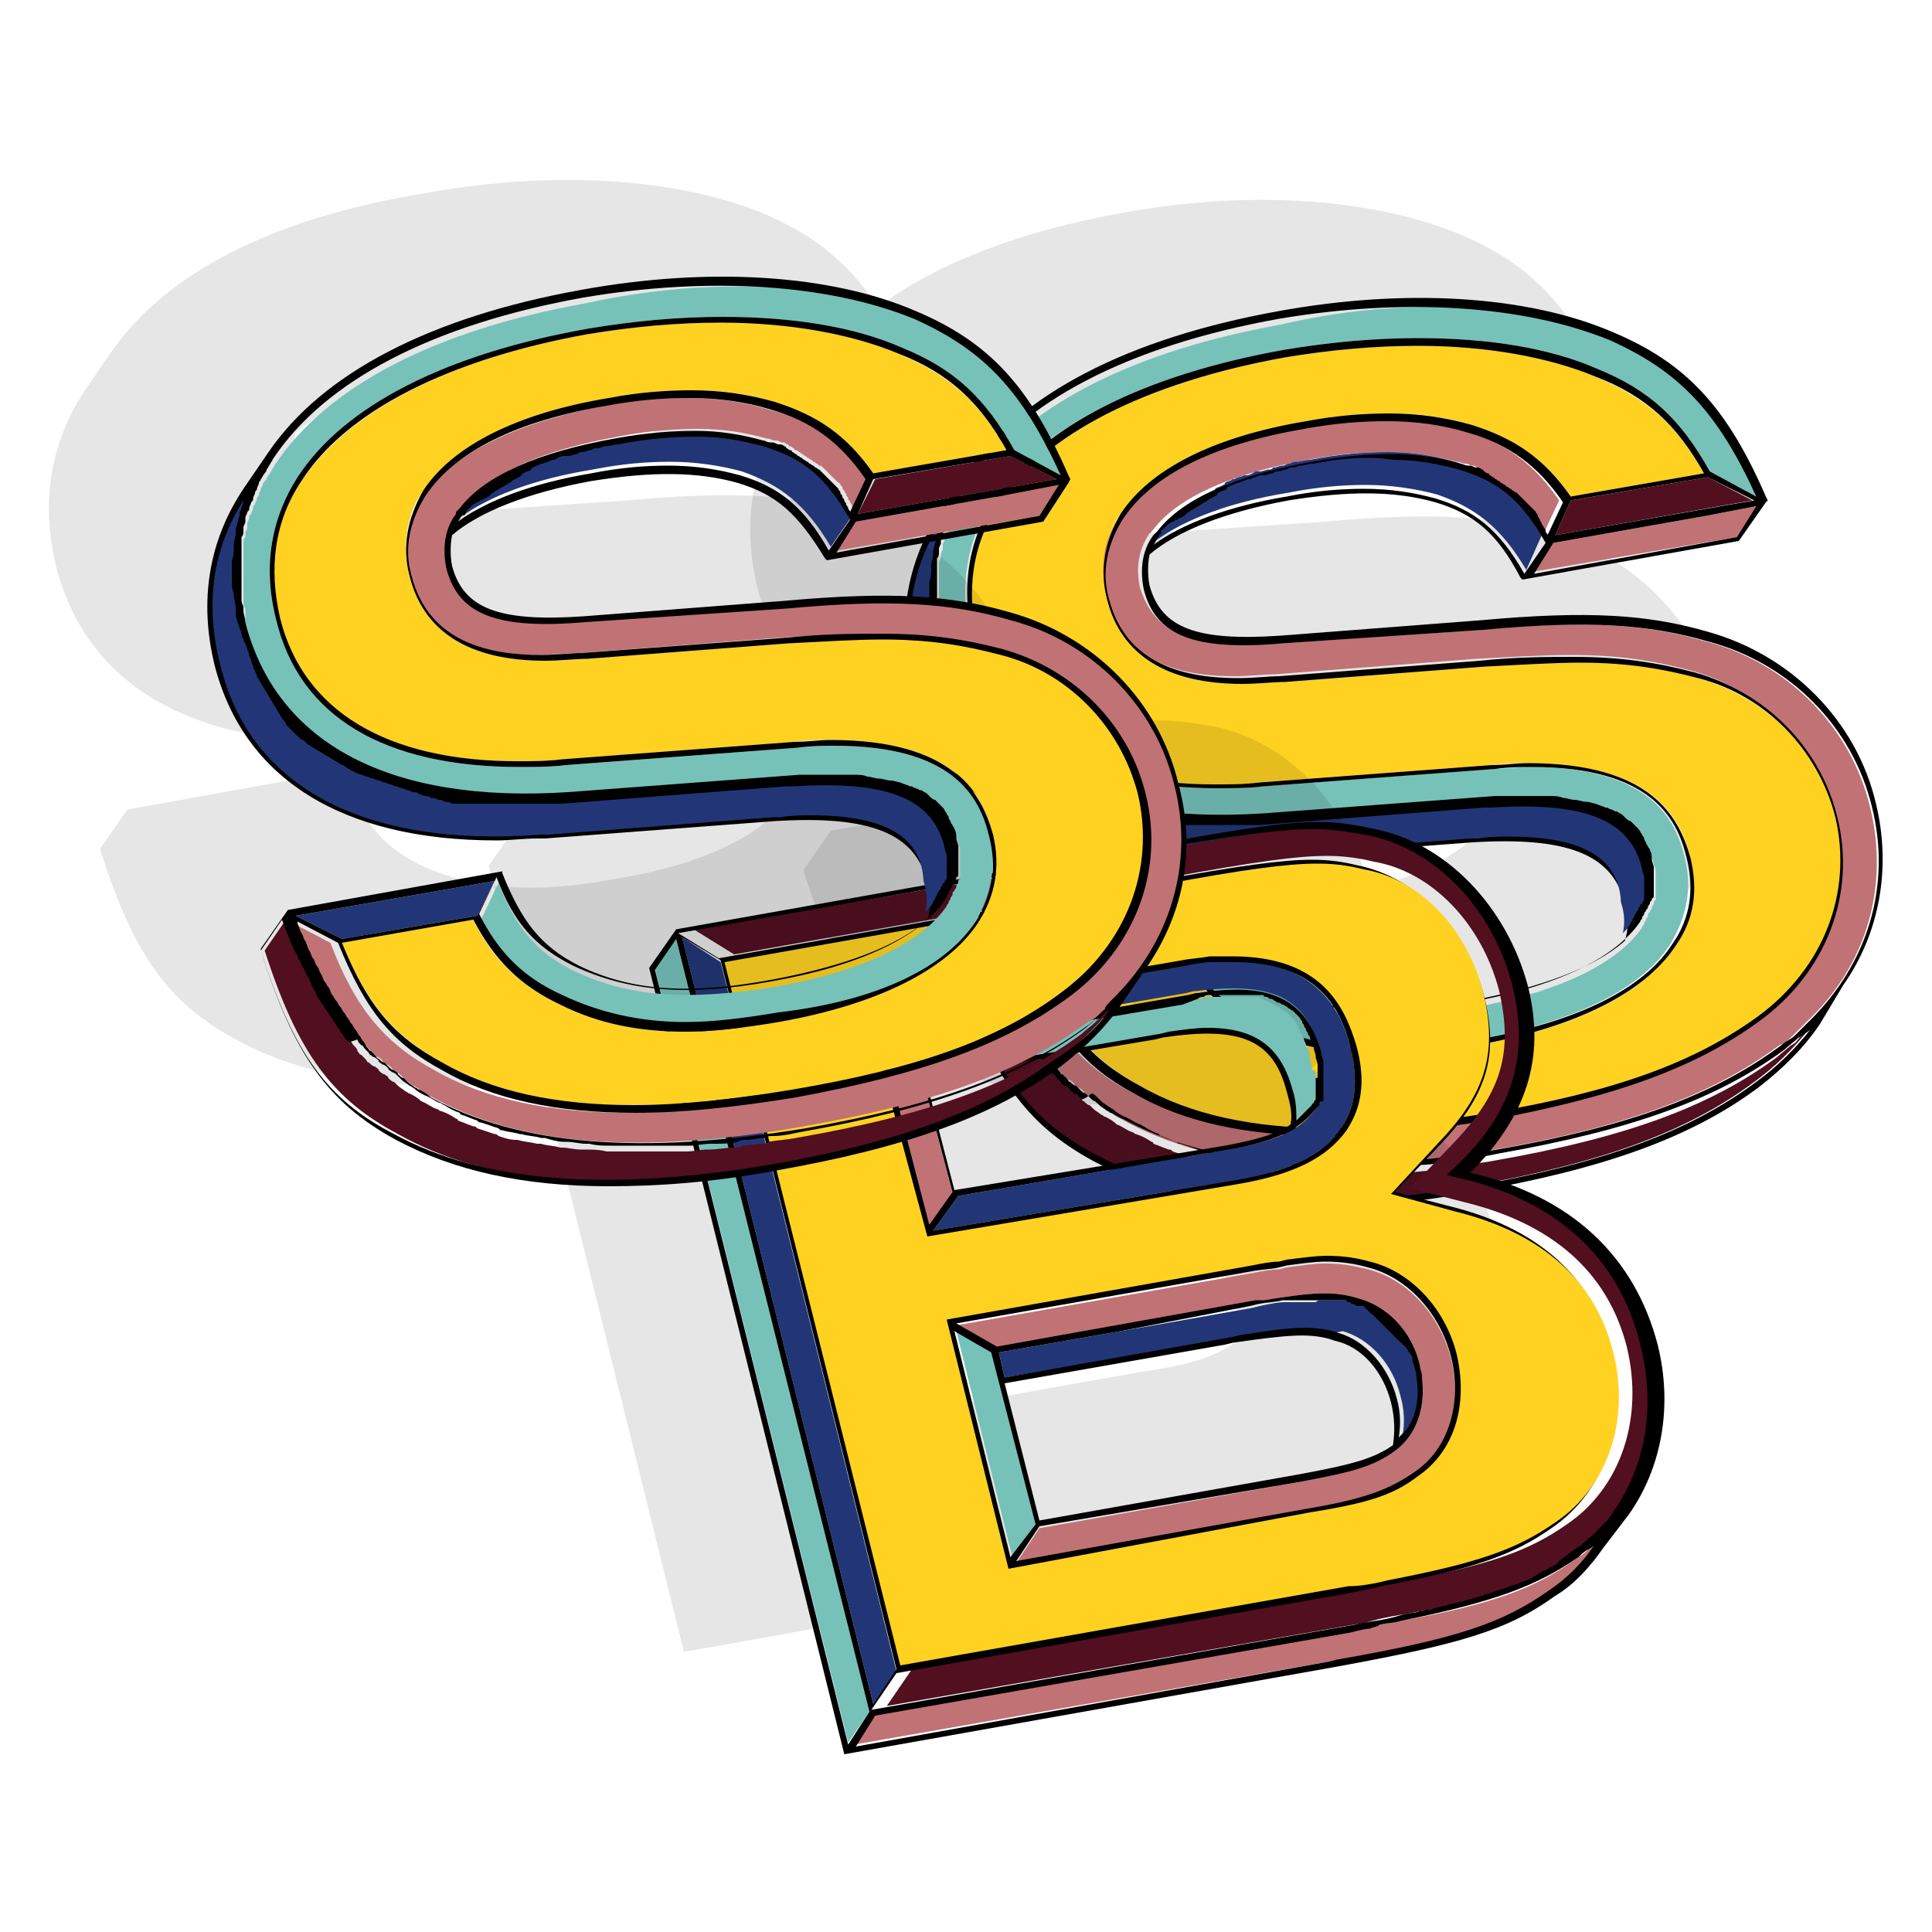
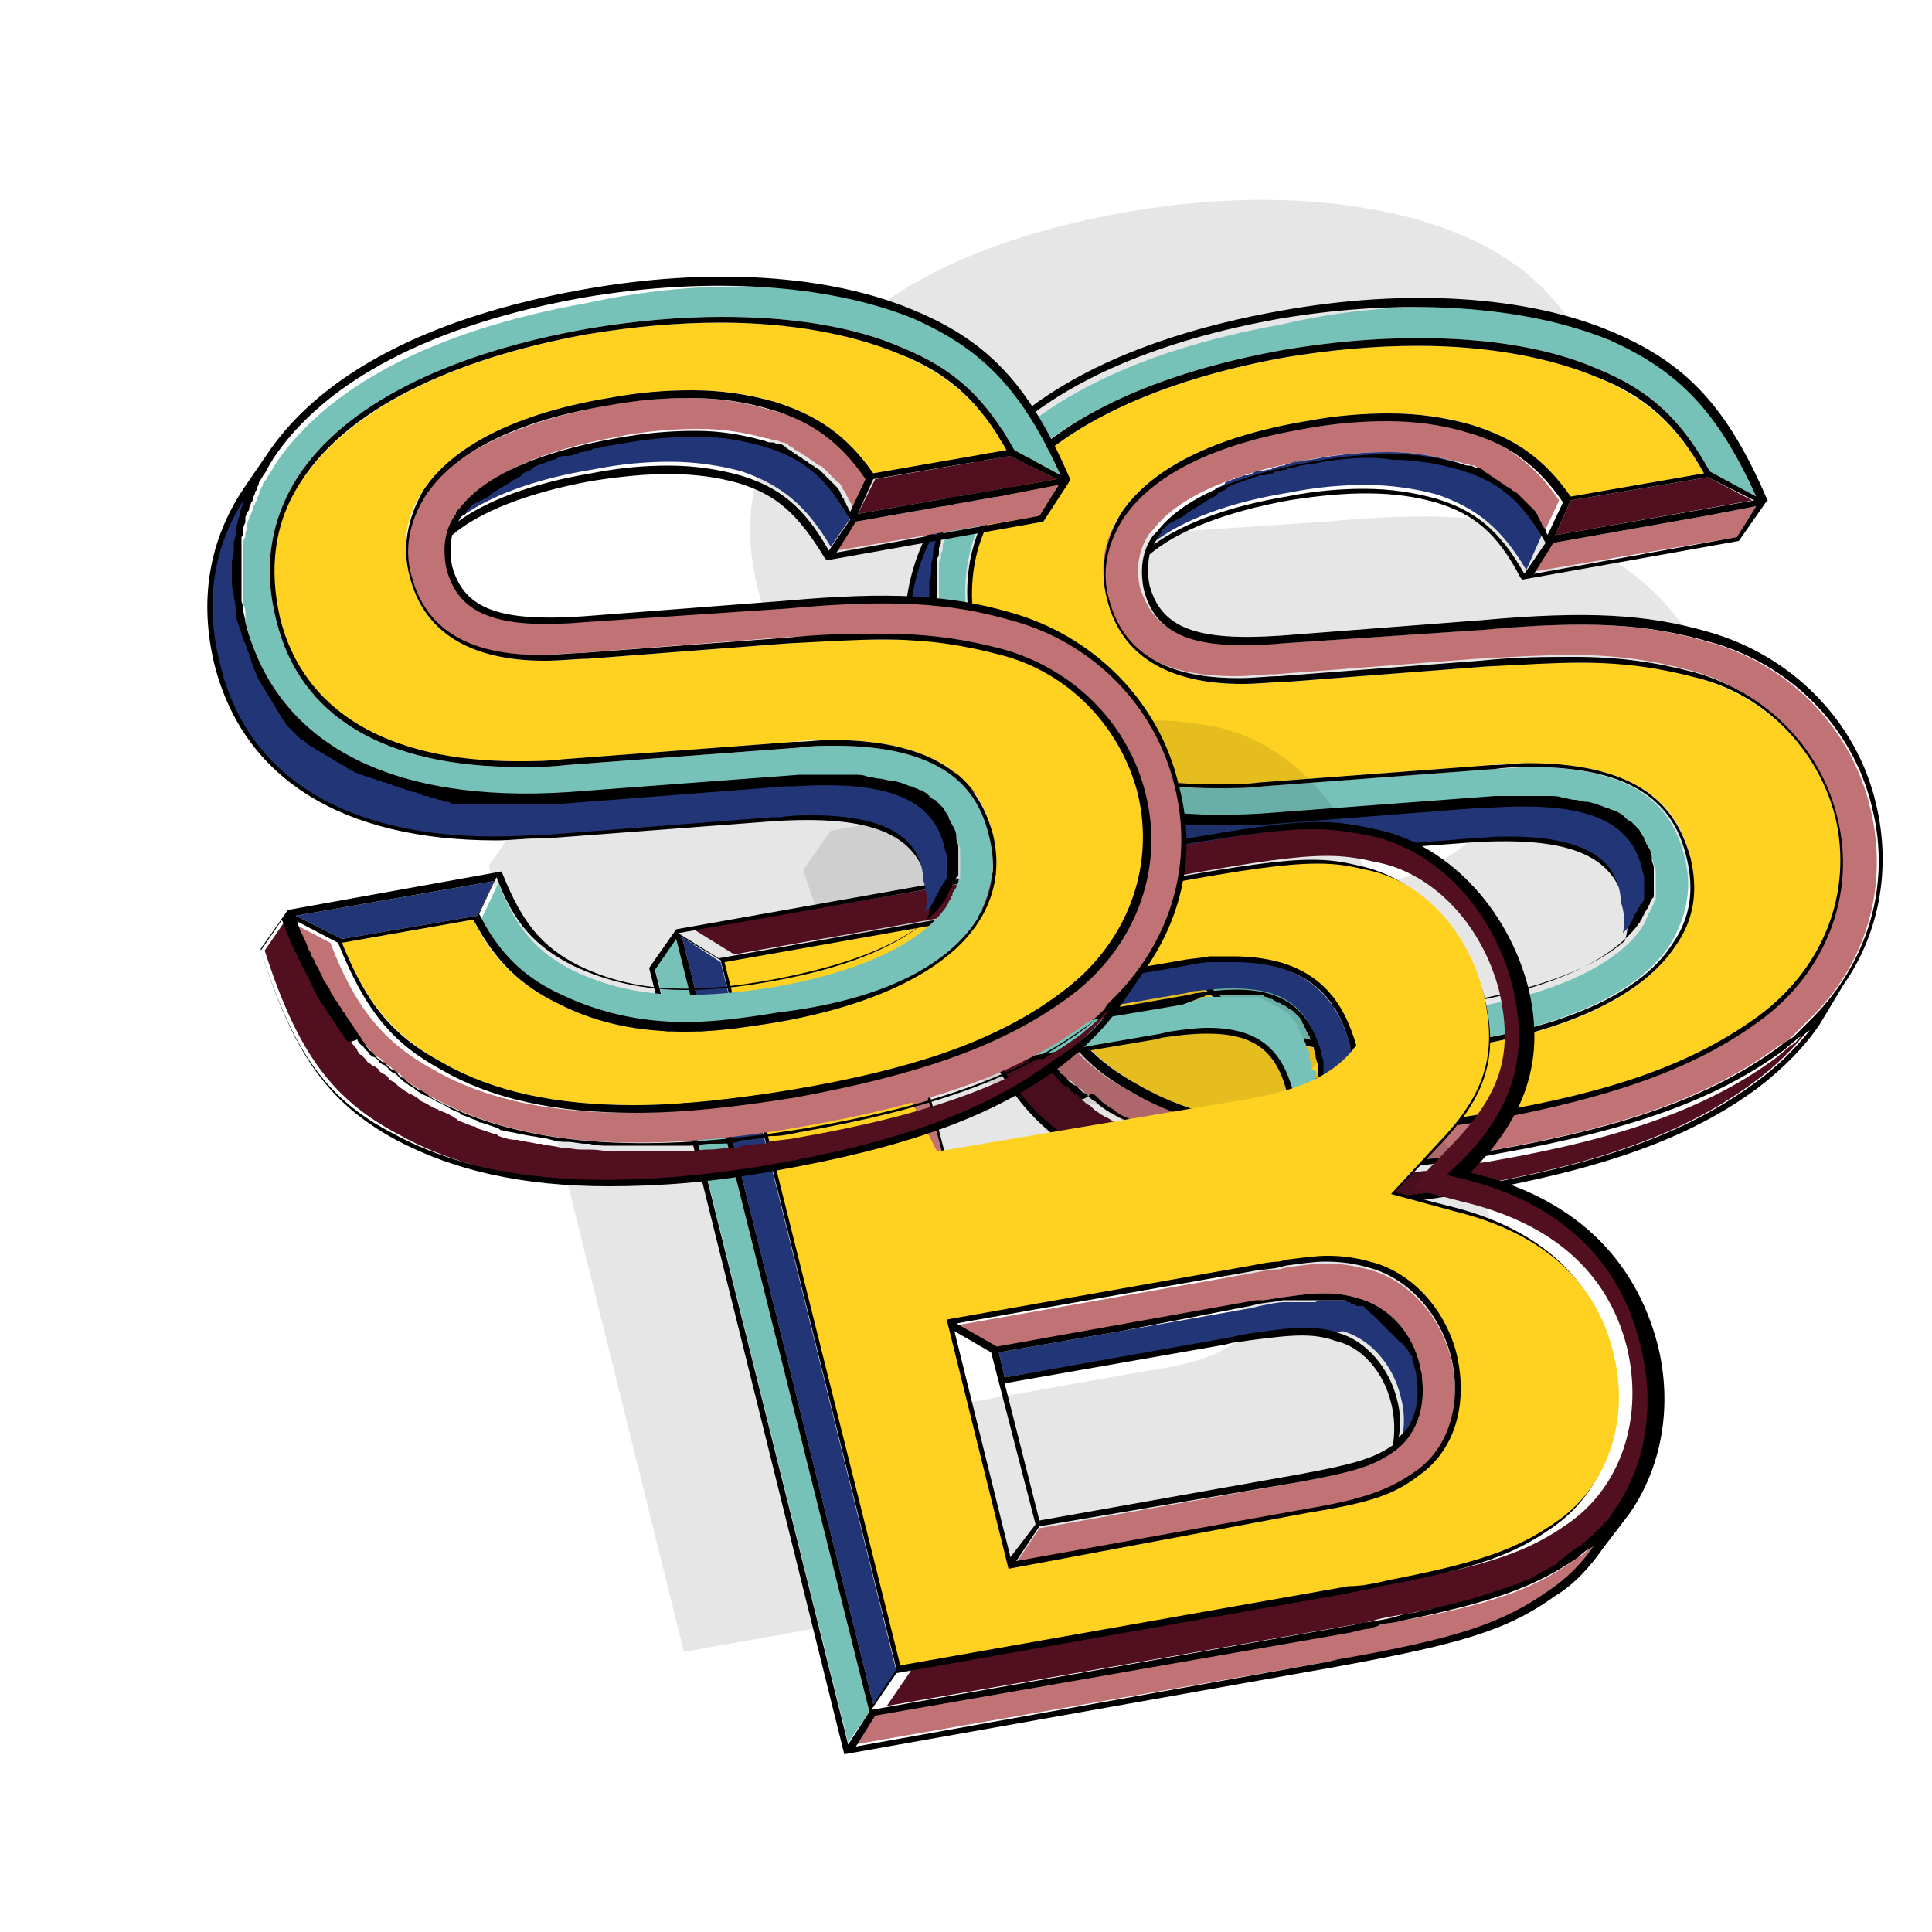
<svg xmlns="http://www.w3.org/2000/svg" version="1.1" id="Layer_1" x="0px" y="0px" width="100px" height="100px" viewBox="0 0 100 100" style="enable-background:new 0 0 100 100;" xml:space="preserve">
  <style type="text/css">
	.st0{opacity:0.1;enable-background:new    ;}
	.st1{fill:#FFD221;}
	.st2{fill:#00642C;}
	.st3{fill:#76C2B9;}
	.st4{fill:#510F20;}
	.st5{fill:#223677;}
	.st6{fill:#C17275;}
</style>
  <g>
    <g>
      <path class="st0" d="M89,36.5c-1.1-4.3-4.4-7.7-8.7-8.9c-3.2-0.9-6.2-1.1-11.7-0.6l-10.4,0.7c-4.4,0.4-6.3-0.4-6.8-2.6    c-0.1-0.5-0.1-1.1,0-1.6c1.5-1.3,3.9-2.3,7.2-2.8c3.1-0.5,5.5-0.5,7.6,0.1c2,0.6,3.2,1.6,4.6,3.9l0.1,0.1l11.2-2l1.3-1.9l0.1-0.1    l-0.1-0.2c-2-4.7-4.1-6.9-7.9-8.5c-4.4-1.8-10.7-2.3-17.3-1.1c-7.9,1.4-13.4,4.3-16.2,8.4l0,0l-1.3,1.9c-1.8,2.7-2.3,5.8-1.5,9.1    c1.5,5.9,6.6,9.1,14.6,9.1c0.7,0,1.4,0,2.1-0.1l0,0l0.3,0l0,0h0.1l11.9-0.9l0,0c4.9-0.4,7.2,0.6,7.9,3.1c0.2,0.7,0.2,1.3,0,1.9    c-1.6,1.4-4.3,2.5-8,3.1c-4.3,0.7-7.3,0.5-10-0.7c-2-1-3-2.2-4-4.8l0-0.1l-11.1,2l-1.4,2l0,0.1c1.7,5.4,3.5,7.9,7,9.8    c2.9,1.6,6.6,2.4,11,2.4c2.6,0,5.5-0.3,8.6-0.8c6.9-1.2,11.3-2.8,14.8-5.4c1.3-0.9,2.3-2,3.2-3.3l1.3-1.9l0,0l0,0    C89.2,43.1,89.8,39.7,89,36.5z" />
      <g>
        <g id="XMLID_00000029757549462496843800000016517271161637821867_">
          <g>
            <polygon class="st6" points="90.9,26.2 89.9,27.8 79.3,29.6 80.4,28.1 80.4,28.1 88.3,26.7      " />
            <polygon class="st4" points="90.7,25.9 80.5,27.7 81.3,25.9 88.4,24.7      " />
            <path class="st6" d="M66.3,33.3l10.4-0.7c5.4-0.5,8.5-0.3,11.6,0.6c4.2,1.1,7.5,4.4,8.5,8.6c1,4.1-0.2,8.2-3.3,11.1       c0,0,0,0,0,0c-0.2,0.2-0.4,0.4-0.6,0.6c0,0-0.1,0.1-0.1,0.1c-0.2,0.2-0.4,0.4-0.7,0.5c-3.5,2.6-7.9,4.2-14.7,5.4       c-8.5,1.5-14.8,1-19.4-1.6c-0.2-0.1-0.4-0.2-0.6-0.4c-0.1,0-0.1-0.1-0.2-0.1c-0.1-0.1-0.3-0.2-0.4-0.3c-0.1,0-0.1-0.1-0.2-0.2       c-0.1-0.1-0.2-0.2-0.3-0.2c-0.1-0.1-0.2-0.1-0.2-0.2c-0.1-0.1-0.2-0.2-0.3-0.2c-0.1-0.1-0.2-0.1-0.2-0.2       c-0.1-0.1-0.2-0.2-0.3-0.2c-0.1-0.1-0.1-0.1-0.2-0.2c-0.1-0.1-0.2-0.2-0.2-0.2c-0.1-0.1-0.1-0.2-0.2-0.2       c-0.1-0.1-0.2-0.2-0.2-0.3c-0.1-0.1-0.1-0.2-0.2-0.3S54,54.5,54,54.4s-0.1-0.2-0.2-0.3c-0.1-0.1-0.1-0.2-0.2-0.3       c-0.1-0.1-0.1-0.2-0.2-0.3c-0.1-0.1-0.1-0.2-0.2-0.3c-0.1-0.1-0.1-0.2-0.2-0.3c-0.1-0.1-0.1-0.2-0.2-0.3       c-0.1-0.1-0.1-0.2-0.2-0.4c-0.1-0.1-0.1-0.2-0.2-0.3c-0.1-0.1-0.1-0.3-0.2-0.4c-0.1-0.1-0.1-0.2-0.2-0.4       c-0.1-0.1-0.1-0.3-0.2-0.4c-0.1-0.1-0.1-0.3-0.2-0.4c-0.1-0.1-0.1-0.3-0.2-0.5c-0.1-0.1-0.1-0.3-0.2-0.4       c-0.1-0.2-0.1-0.3-0.2-0.5c0,0,0,0,0-0.1l2.1,1.1c1.3,3.4,2.8,5.2,5.4,6.6c2.6,1.5,6,2.2,10,2.2c2.5,0,5.2-0.3,8.3-0.8       c6.5-1.2,10.7-2.7,14-5.1c3.5-2.6,5.1-6.6,4.1-10.6c-0.9-3.6-3.7-6.5-7.4-7.5c-1.9-0.5-3.7-0.8-6.2-0.8c-1.4,0-3,0.1-4.9,0.2       l-10.4,0.8c-0.6,0-1.3,0.1-2.1,0.1c-2.6,0-5.8-0.6-6.7-4.1c-0.4-1.4-0.1-2.9,0.7-4.1c1.5-2.2,4.7-3.8,9.4-4.7       c1.6-0.3,3-0.4,4.3-0.4c1.5,0,2.9,0.2,4.2,0.6c2.1,0.6,3.6,1.7,4.9,3.6l-0.8,1.7c0-0.1-0.1-0.1-0.1-0.2c0-0.1-0.1-0.2-0.1-0.2       c0-0.1-0.1-0.1-0.1-0.2c-0.1-0.1-0.1-0.1-0.1-0.2c0-0.1-0.1-0.1-0.1-0.2c0-0.1-0.1-0.1-0.1-0.2c0,0-0.1-0.1-0.1-0.1       c-0.1-0.1-0.1-0.1-0.2-0.2c0,0-0.1-0.1-0.1-0.1c-0.1-0.1-0.1-0.1-0.2-0.2c0,0-0.1-0.1-0.1-0.1c-0.1-0.1-0.1-0.1-0.2-0.2       c0,0-0.1-0.1-0.1-0.1c-0.1,0-0.1-0.1-0.2-0.1c0,0-0.1-0.1-0.1-0.1c-0.1,0-0.1-0.1-0.2-0.1c0,0-0.1-0.1-0.1-0.1       c-0.1,0-0.1-0.1-0.2-0.1c0,0-0.1-0.1-0.1-0.1c-0.1,0-0.1-0.1-0.2-0.1c0,0-0.1-0.1-0.1-0.1c-0.1,0-0.1-0.1-0.2-0.1       c0,0-0.1,0-0.1-0.1c-0.1,0-0.1-0.1-0.2-0.1c0,0-0.1,0-0.1-0.1c-0.1,0-0.2-0.1-0.2-0.1c0,0-0.1,0-0.1,0c-0.1,0-0.2-0.1-0.3-0.1       c0,0-0.1,0-0.1,0c-0.1,0-0.2-0.1-0.4-0.1c0,0,0,0,0,0c-1.1-0.3-2.2-0.5-3.5-0.5c-1.3,0-2.7,0.1-4.2,0.4c0,0,0,0,0,0       c-3.9,0.7-6.7,1.9-8,3.6c0,0-0.1,0.1-0.1,0.1c0,0.1-0.1,0.1-0.1,0.1c0,0,0,0,0,0c0,0,0,0,0,0c-0.6,0.9-0.7,1.8-0.5,2.8       C59.8,32.9,61.7,33.6,66.3,33.3z" />
            <path class="st1" d="M65.1,53.2c2,1,4.1,1.4,6.5,1.4c1.4,0,3-0.2,4.8-0.5c5.2-0.9,8.7-2.7,10.3-5.1c0.9-1.4,1.2-3,0.8-4.6       c-0.5-2.1-2-4.9-8.4-4.9c-0.6,0-1.2,0-1.9,0.1l-12,0.9c-0.8,0.1-1.6,0.1-2.3,0.1c-6.9,0-11.1-2.6-12.3-7.4       c-0.7-2.6-0.3-5,1.1-7.1c2.3-3.6,7.6-6.3,14.8-7.6c2.3-0.4,4.6-0.6,6.9-0.6c3.5,0,6.7,0.5,9.2,1.6c2.6,1.1,4.2,2.5,5.6,5       l-6.9,1.2c-1.4-2-2.9-3-5.1-3.7c-1.3-0.4-2.7-0.6-4.3-0.6c-1.3,0-2.7,0.1-4.3,0.4c-4.8,0.8-8.1,2.5-9.6,4.8       c-0.9,1.3-1.1,2.8-0.7,4.4c0.7,2.9,3.1,4.4,7,4.4c0.8,0,1.6-0.1,2.2-0.1l10.4-0.8c2-0.2,3.5-0.2,4.9-0.2c2.4,0,4.2,0.2,6.1,0.8       c3.5,1,6.3,3.7,7.1,7.2c1,3.9-0.6,7.8-4,10.3c-3.2,2.4-7.4,3.9-13.9,5c-3,0.5-5.8,0.8-8.2,0.8c-4,0-7.3-0.7-9.9-2.2       c-2.5-1.4-3.9-3-5.2-6.2l6.8-1.2C61.7,50.8,63,52.2,65.1,53.2z" />
            <path class="st3" d="M83.3,17.6c3.6,1.5,5.6,3.7,7.6,8.1l-2.4-1.3c-1.5-2.7-3.1-4.2-5.8-5.3c-2.5-1.1-5.7-1.6-9.3-1.6       c-2.2,0-4.5,0.2-6.9,0.6c-7.3,1.3-12.7,4-15.1,7.7c-1.4,2.2-1.8,4.7-1.1,7.4c1.2,5,5.6,7.6,12.6,7.6c0.8,0,1.6,0,2.4-0.1       l12-0.9c0.7,0,1.3-0.1,1.9-0.1c6.1,0,7.5,2.6,8,4.7c0.4,1.6,0.1,3-0.7,4.4c-1.5,2.4-5,4.1-10.1,5c-1.8,0.3-3.3,0.5-4.8,0.5       c-2.4,0-4.5-0.4-6.4-1.4c-2-1-3.3-2.2-4.3-4.2l0.9-1.9c0.9,2.4,2.1,3.7,4,4.6c2.8,1.3,5.8,1.5,10.2,0.8c4.6-0.8,7.7-2.3,9-4.2       l0,0c0,0,0,0,0,0c0,0,0,0,0,0c0-0.1,0.1-0.1,0.1-0.2c0-0.1,0.1-0.1,0.1-0.2c0-0.1,0.1-0.1,0.1-0.2c0-0.1,0-0.1,0.1-0.2       c0-0.1,0.1-0.1,0.1-0.2c0-0.1,0-0.1,0.1-0.2c0-0.1,0-0.2,0.1-0.2c0-0.1,0-0.1,0-0.2c0-0.1,0-0.2,0-0.2c0-0.1,0-0.1,0-0.2       c0-0.1,0-0.2,0-0.3c0,0,0-0.1,0-0.1c0-0.1,0-0.2,0-0.3c0,0,0-0.1,0-0.1c0-0.1,0-0.3-0.1-0.4c0-0.2-0.1-0.3-0.1-0.5       c0-0.1-0.1-0.1-0.1-0.2c0-0.1-0.1-0.2-0.1-0.2c0-0.1-0.1-0.2-0.1-0.2c0-0.1-0.1-0.1-0.1-0.2c-0.1-0.1-0.1-0.2-0.2-0.3       c0,0-0.1-0.1-0.1-0.1c-0.1-0.1-0.2-0.2-0.2-0.2c0,0-0.1-0.1-0.1-0.1c-0.1-0.1-0.2-0.2-0.3-0.2c0,0,0,0-0.1-0.1       c-0.1-0.1-0.2-0.1-0.3-0.2c0,0,0,0-0.1,0c-0.1-0.1-0.3-0.1-0.4-0.2c0,0,0,0-0.1,0c-0.1-0.1-0.3-0.1-0.5-0.2c0,0,0,0,0,0       c-0.2-0.1-0.3-0.1-0.5-0.1c0,0,0,0,0,0c-0.2,0-0.4-0.1-0.6-0.1c0,0,0,0,0,0c-0.2,0-0.4-0.1-0.6-0.1c0,0,0,0,0,0       c-0.2,0-0.5,0-0.7-0.1c0,0,0,0,0,0c-0.2,0-0.5,0-0.8,0c-0.1,0-0.1,0-0.2,0c-0.2,0-0.4,0-0.6,0c-0.3,0-0.6,0-0.9,0c0,0,0,0,0,0       l0,0l-0.3,0c0,0,0,0,0,0c0,0,0,0,0,0l-12,0.9c-9.2,0.7-15.1-2.4-16.7-8.8c-0.1-0.2-0.1-0.4-0.1-0.6c0-0.1,0-0.2,0-0.2       c0-0.1,0-0.2-0.1-0.4c0-0.1,0-0.2,0-0.3c0-0.1,0-0.2,0-0.3c0-0.1,0-0.2,0-0.3c0-0.1,0-0.2,0-0.3c0-0.1,0-0.2,0-0.3       c0-0.1,0-0.2,0-0.2c0-0.1,0-0.2,0-0.3c0-0.1,0-0.1,0-0.2c0-0.1,0-0.2,0-0.3c0-0.1,0-0.1,0-0.2c0-0.1,0-0.2,0-0.3       c0-0.1,0-0.1,0-0.2c0-0.1,0-0.2,0.1-0.3c0-0.1,0-0.1,0-0.2c0-0.1,0.1-0.2,0.1-0.3c0-0.1,0-0.1,0-0.2c0-0.1,0.1-0.2,0.1-0.3       c0-0.1,0-0.1,0.1-0.2c0-0.1,0.1-0.2,0.1-0.3c0-0.1,0-0.1,0.1-0.2c0-0.1,0.1-0.2,0.1-0.3c0-0.1,0.1-0.1,0.1-0.2       c0-0.1,0.1-0.2,0.1-0.3c0-0.1,0.1-0.1,0.1-0.2c0-0.1,0.1-0.2,0.2-0.3c0-0.1,0.1-0.2,0.1-0.2c0.1-0.1,0.1-0.2,0.2-0.3       c0-0.1,0.1-0.1,0.1-0.2c2.7-4.1,8.3-7,16.1-8.4C72.7,15.3,79,15.7,83.3,17.6z" />
-             <polygon class="st5" points="61.6,46.6 60.7,48.4 53.7,49.7 51.4,48.4      " />
            <path class="st5" d="M62.5,25.6c0.1-0.1,0.2-0.1,0.3-0.2c0,0,0.1,0,0.1-0.1c0.1-0.1,0.3-0.1,0.4-0.2c0,0,0.1,0,0.1-0.1       c0.1-0.1,0.3-0.1,0.4-0.2c0,0,0.1,0,0.1,0c0.1-0.1,0.3-0.1,0.5-0.2c0,0,0.1,0,0.1,0c0.2,0,0.3-0.1,0.5-0.2c0.1,0,0.1,0,0.2,0       c0.2,0,0.3-0.1,0.5-0.1c0.1,0,0.1,0,0.2-0.1c0.2,0,0.3-0.1,0.5-0.1c0.1,0,0.2-0.1,0.3-0.1c0.1,0,0.2-0.1,0.4-0.1       c0.2,0,0.5-0.1,0.7-0.1c0,0,0,0,0,0c1.5-0.3,2.9-0.4,4.1-0.4c1.2,0,2.4,0.2,3.4,0.5c2,0.6,3.2,1.6,4.5,3.8L79,29.5       c-1.3-2.2-2.6-3.2-4.6-3.9c-1.1-0.3-2.4-0.5-3.7-0.5c-1.2,0-2.5,0.1-4,0.4c-3.1,0.5-5.4,1.4-6.9,2.5c0.1-0.1,0.1-0.2,0.2-0.3       c0-0.1,0.1-0.1,0.1-0.2c0,0,0.1-0.1,0.1-0.1c0-0.1,0.1-0.1,0.1-0.2c0,0,0.1-0.1,0.1-0.1c0.1-0.1,0.1-0.1,0.2-0.2       c0.1,0,0.1-0.1,0.2-0.1c0.1,0,0.1-0.1,0.2-0.1c0.1,0,0.1-0.1,0.2-0.1c0.1,0,0.1-0.1,0.2-0.1c0.1-0.1,0.1-0.1,0.2-0.2       c0.1,0,0.1-0.1,0.2-0.1c0.1-0.1,0.2-0.1,0.3-0.2c0.1,0,0.1-0.1,0.2-0.1c0.1-0.1,0.2-0.1,0.3-0.2C62.4,25.7,62.5,25.7,62.5,25.6       z" />
            <path class="st4" d="M93.6,53.3c-0.8,1-1.7,1.9-2.8,2.7c-3.5,2.6-7.9,4.2-14.7,5.4c-8.5,1.5-14.8,1-19.4-1.6       c-3.4-1.8-5.2-4.2-6.9-9.5l1.1-1.6c0,0.1,0.1,0.2,0.1,0.3c0.1,0.2,0.1,0.3,0.2,0.5c0.1,0.2,0.1,0.3,0.2,0.5       c0.1,0.1,0.1,0.3,0.2,0.4c0.1,0.1,0.1,0.3,0.2,0.4c0.1,0.1,0.1,0.3,0.2,0.4c0.1,0.1,0.1,0.3,0.2,0.4c0.1,0.1,0.1,0.3,0.2,0.4       c0.1,0.1,0.1,0.2,0.2,0.4c0.1,0.1,0.1,0.2,0.2,0.4c0.1,0.1,0.1,0.2,0.2,0.3c0.1,0.1,0.1,0.2,0.2,0.3c0.1,0.1,0.1,0.2,0.2,0.3       c0.1,0.1,0.1,0.2,0.2,0.3c0.1,0.1,0.1,0.2,0.2,0.3c0.1,0.1,0.1,0.2,0.2,0.3c0.1,0.1,0.1,0.2,0.2,0.3c0.1,0.1,0.1,0.2,0.2,0.3       c0.1,0.1,0.2,0.2,0.2,0.3c0.1,0.1,0.1,0.2,0.2,0.2c0.1,0.1,0.2,0.2,0.2,0.2c0.1,0.1,0.1,0.2,0.2,0.2c0.1,0.1,0.2,0.2,0.3,0.2       c0.1,0.1,0.2,0.1,0.2,0.2c0.1,0.1,0.2,0.2,0.3,0.2C56,56.9,56,57,56.1,57c0.1,0.1,0.2,0.2,0.3,0.2c0.1,0.1,0.1,0.1,0.2,0.2       c0.1,0.1,0.3,0.2,0.4,0.3c0.1,0,0.1,0.1,0.2,0.1c0.2,0.1,0.4,0.2,0.6,0.4c0.3,0.1,0.5,0.3,0.8,0.4c0.1,0,0.1,0.1,0.2,0.1       c0.3,0.1,0.5,0.2,0.8,0.4c0,0,0.1,0,0.1,0.1c0.3,0.1,0.5,0.2,0.8,0.3c0.1,0,0.1,0,0.2,0.1c0.3,0.1,0.6,0.2,0.9,0.3       c0.1,0,0.1,0,0.2,0.1c0.3,0.1,0.6,0.2,0.9,0.2c0,0,0,0,0.1,0c0.3,0.1,0.6,0.1,1,0.2c0.1,0,0.2,0,0.2,0c0.3,0.1,0.7,0.1,1,0.2       c0,0,0.1,0,0.1,0c0.3,0,0.6,0.1,1,0.1c0.1,0,0.1,0,0.2,0c0.4,0,0.7,0,1.1,0.1c0.1,0,0.2,0,0.2,0c0.3,0,0.7,0,1,0       c0,0,0.1,0,0.1,0c0,0,0,0,0.1,0c0.4,0,0.8,0,1.1,0c0.1,0,0.2,0,0.3,0c0.3,0,0.6,0,0.9,0c0.1,0,0.3,0,0.4,0       c0.4,0,0.8-0.1,1.1-0.1c0,0,0.1,0,0.1,0c0.4,0,0.9-0.1,1.3-0.1c0.1,0,0.3,0,0.4-0.1c0.3,0,0.7-0.1,1-0.1c0.1,0,0.3,0,0.4-0.1       c0.5-0.1,0.9-0.1,1.4-0.2c6.9-1.2,11.3-2.8,14.8-5.4c0.2-0.2,0.5-0.4,0.7-0.6c0.1,0,0.1-0.1,0.2-0.1       C93.3,53.5,93.5,53.4,93.6,53.3z" />
            <path d="M61.6,46.6l-10.3,1.8l2.4,1.2l7-1.2L61.6,46.6z M90.9,26.2l-2.6,0.5l-7.9,1.4l0,0l-1,1.6l10.5-1.9L90.9,26.2z        M88.4,24.7l-7.1,1.2l-0.8,1.8l10.3-1.8L88.4,24.7z M71.7,54.6c-2.4,0-4.5-0.4-6.5-1.4c-2.1-1-3.4-2.3-4.4-4.4L53.8,50       c1.3,3.2,2.6,4.8,5.2,6.2c2.6,1.5,5.9,2.2,9.9,2.2c2.4,0,5.2-0.3,8.2-0.8c6.5-1.1,10.6-2.6,13.9-5c3.4-2.5,4.9-6.4,4-10.3       c-0.9-3.5-3.6-6.3-7.1-7.2c-1.9-0.5-3.7-0.8-6.1-0.8c-1.4,0-2.9,0.1-4.9,0.2l-10.4,0.8c-0.6,0-1.4,0.1-2.2,0.1       c-3.9,0-6.3-1.5-7-4.4c-0.4-1.5-0.1-3,0.7-4.4c1.5-2.3,4.8-4,9.6-4.8c1.6-0.3,3-0.4,4.3-0.4c1.5,0,2.9,0.2,4.3,0.6       c2.2,0.7,3.7,1.7,5.1,3.7l6.9-1.2c-1.4-2.5-3-4-5.6-5c-2.4-1-5.6-1.6-9.2-1.6c-2.2,0-4.5,0.2-6.9,0.6c-7.2,1.3-12.5,4-14.8,7.6       c-1.4,2.1-1.7,4.5-1.1,7.1c1.2,4.8,5.5,7.4,12.3,7.4c0.7,0,1.5,0,2.3-0.1l12-0.9c0.7,0,1.3-0.1,1.9-0.1c6.4,0,7.8,2.8,8.4,4.9       c0.4,1.7,0.2,3.2-0.8,4.6c-1.6,2.4-5.2,4.2-10.3,5.1C74.7,54.4,73.1,54.6,71.7,54.6z M68,24C68,24,68,24,68,24       c-0.3,0-0.5,0.1-0.7,0.1c-0.1,0-0.2,0.1-0.4,0.1c-0.1,0-0.2,0-0.3,0.1c-0.2,0-0.3,0.1-0.5,0.1c-0.1,0-0.1,0-0.2,0.1       c-0.2,0-0.3,0.1-0.5,0.1c-0.1,0-0.1,0-0.2,0c-0.2,0.1-0.3,0.1-0.5,0.2c0,0-0.1,0-0.1,0c-0.2,0.1-0.3,0.1-0.5,0.2       c0,0-0.1,0-0.1,0c-0.1,0.1-0.3,0.1-0.4,0.2c0,0-0.1,0-0.1,0.1c-0.1,0.1-0.3,0.1-0.4,0.2c0,0-0.1,0-0.1,0.1       c-0.1,0.1-0.2,0.1-0.3,0.2c0,0-0.1,0-0.2,0.1c-0.1,0.1-0.2,0.1-0.3,0.2c-0.1,0-0.1,0.1-0.2,0.1c-0.1,0.1-0.2,0.1-0.3,0.2       c-0.1,0-0.1,0.1-0.2,0.1c-0.1,0.1-0.1,0.1-0.2,0.2c-0.1,0-0.1,0.1-0.2,0.1c-0.1,0-0.1,0.1-0.2,0.1c-0.1,0-0.1,0.1-0.2,0.1       c-0.1,0-0.1,0.1-0.2,0.1c-0.1,0.1-0.1,0.1-0.2,0.2c0,0-0.1,0.1-0.1,0.1c-0.1,0.1-0.1,0.1-0.1,0.2c0,0-0.1,0.1-0.1,0.1       c0,0.1-0.1,0.1-0.1,0.2c-0.1,0.1-0.1,0.2-0.2,0.3c1.5-1.1,3.9-2,6.9-2.5c1.5-0.3,2.8-0.4,4-0.4c1.4,0,2.6,0.2,3.7,0.5       c2,0.6,3.3,1.6,4.6,3.9l1.1-1.6c-1.3-2.3-2.5-3.2-4.5-3.8c-1.1-0.3-2.2-0.5-3.4-0.5C70.9,23.6,69.5,23.7,68,24z M74.3,26       c-2.1-0.6-4.5-0.6-7.6-0.1c-3.3,0.6-5.8,1.6-7.2,2.8c-0.1,0.5-0.1,1.1,0,1.6c0.6,2.2,2.4,2.9,6.8,2.6l10.4-0.8       c5.5-0.5,8.6-0.3,11.7,0.6c4.3,1.2,7.7,4.6,8.7,8.9c0.8,3.3,0.2,6.7-1.7,9.4l0,0c0,0,0,0,0,0L94.2,53c-0.8,1.2-1.9,2.3-3.2,3.3       c-3.5,2.6-8,4.2-14.8,5.4c-3.2,0.6-6,0.8-8.6,0.8c-4.4,0-8-0.8-11-2.4c-3.5-1.9-5.3-4.4-7-9.8l0-0.1l1.4-2l11.1-2l0,0.1       c1,2.5,2,3.8,4,4.8c2.7,1.3,5.7,1.5,10,0.7c3.7-0.7,6.4-1.7,8-3.1c0.2-0.6,0.2-1.3,0-1.9c-0.6-2.6-3-3.5-7.9-3.2l0,0l-11.9,0.9       l-0.1,0c0,0,0,0,0,0l-0.3,0l0,0c-0.7,0-1.4,0.1-2.1,0.1c-8,0-13.1-3.2-14.6-9.1c-0.8-3.3-0.3-6.4,1.5-9.1l1.3-1.9l0,0       c2.8-4.1,8.4-7,16.2-8.4c6.6-1.2,12.9-0.8,17.3,1.1c3.8,1.6,5.9,3.9,7.9,8.5l0.1,0.2l-0.1,0.1L90,28l-11.2,2l-0.1-0.1       C77.5,27.6,76.3,26.6,74.3,26z M66.5,18.1c2.4-0.4,4.7-0.6,6.9-0.6c3.6,0,6.8,0.5,9.3,1.6c2.7,1.1,4.3,2.6,5.8,5.3l2.4,1.3       c-2-4.4-4-6.5-7.6-8.1c-4.4-1.8-10.6-2.2-17.1-1.1c-7.8,1.4-13.4,4.3-16.1,8.4c0,0.1-0.1,0.1-0.1,0.2c-0.1,0.1-0.1,0.2-0.2,0.3       c0,0.1-0.1,0.2-0.1,0.2c-0.1,0.1-0.1,0.2-0.2,0.3c0,0.1-0.1,0.1-0.1,0.2c0,0.1-0.1,0.2-0.1,0.3c0,0.1-0.1,0.1-0.1,0.2       c0,0.1-0.1,0.2-0.1,0.3c0,0.1-0.1,0.1-0.1,0.2c0,0.1-0.1,0.2-0.1,0.3c0,0.1,0,0.1-0.1,0.2c0,0.1-0.1,0.2-0.1,0.3       c0,0.1,0,0.1,0,0.2c0,0.1-0.1,0.2-0.1,0.3c0,0.1,0,0.1,0,0.2c0,0.1,0,0.2-0.1,0.3c0,0.1,0,0.1,0,0.2c0,0.1,0,0.2,0,0.3       c0,0.1,0,0.1,0,0.2c0,0.1,0,0.2,0,0.3c0,0.1,0,0.1,0,0.2c0,0.1,0,0.2,0,0.3c0,0.1,0,0.2,0,0.2c0,0.1,0,0.2,0,0.3       c0,0.1,0,0.2,0,0.3c0,0.1,0,0.2,0,0.3c0,0.1,0,0.2,0,0.3c0,0.1,0,0.2,0,0.3c0,0.1,0,0.2,0.1,0.4c0,0.1,0,0.2,0,0.2       c0,0.2,0.1,0.4,0.1,0.6c1.6,6.3,7.5,9.4,16.7,8.8l12-0.9c0,0,0,0,0,0c0,0,0,0,0,0l0.3,0l0,0c0,0,0,0,0,0c0.3,0,0.6,0,0.9,0       c0.2,0,0.4,0,0.6,0c0.1,0,0.1,0,0.2,0c0.3,0,0.5,0,0.8,0c0,0,0,0,0,0c0.2,0,0.5,0,0.7,0.1c0,0,0,0,0,0c0.2,0,0.4,0.1,0.6,0.1       c0,0,0,0,0,0c0.2,0,0.4,0.1,0.6,0.1c0,0,0,0,0,0c0.2,0,0.4,0.1,0.5,0.1c0,0,0,0,0,0c0.2,0.1,0.3,0.1,0.5,0.2c0,0,0,0,0.1,0       c0.1,0.1,0.3,0.1,0.4,0.2c0,0,0,0,0.1,0c0.1,0.1,0.2,0.1,0.3,0.2c0,0,0,0,0.1,0.1c0.1,0.1,0.2,0.2,0.3,0.2c0,0,0.1,0.1,0.1,0.1       c0.1,0.1,0.2,0.2,0.2,0.2c0,0,0.1,0.1,0.1,0.1c0.1,0.1,0.1,0.2,0.2,0.3c0,0.1,0.1,0.1,0.1,0.2c0,0.1,0.1,0.2,0.1,0.2       c0,0.1,0.1,0.2,0.1,0.2c0,0.1,0.1,0.1,0.1,0.2c0.1,0.2,0.1,0.3,0.1,0.5c0,0.1,0.1,0.3,0.1,0.4c0,0,0,0.1,0,0.1       c0,0.1,0,0.2,0,0.3c0,0,0,0.1,0,0.1c0,0.1,0,0.2,0,0.3c0,0.1,0,0.1,0,0.2c0,0.1,0,0.2,0,0.2c0,0.1,0,0.1,0,0.2       c0,0.1,0,0.2-0.1,0.2c0,0.1,0,0.1-0.1,0.2c0,0.1,0,0.1-0.1,0.2c0,0.1,0,0.1-0.1,0.2c0,0.1-0.1,0.1-0.1,0.2       c0,0.1-0.1,0.1-0.1,0.2c0,0.1-0.1,0.1-0.1,0.2c0,0,0,0,0,0c0,0,0,0,0,0l0,0c-1.3,1.9-4.4,3.4-9,4.2c-4.4,0.8-7.4,0.5-10.2-0.8       c-2-1-3.1-2.2-4-4.6L61,48.7c1,2,2.3,3.3,4.3,4.2c1.9,0.9,4,1.4,6.4,1.4c1.4,0,3-0.2,4.8-0.5c5.1-0.9,8.6-2.6,10.1-5       c0.9-1.3,1.1-2.8,0.7-4.4c-0.5-2.1-1.9-4.7-8-4.7c-0.6,0-1.2,0-1.9,0.1l-12,0.9c-0.8,0.1-1.6,0.1-2.4,0.1       c-7,0-11.4-2.6-12.6-7.6c-0.7-2.7-0.3-5.2,1.1-7.4C53.8,22.1,59.2,19.4,66.5,18.1z M56.8,59.8c4.6,2.5,10.9,3,19.4,1.6       c6.8-1.2,11.2-2.8,14.7-5.4c1.1-0.8,2-1.7,2.8-2.7c-0.1,0.1-0.3,0.2-0.4,0.3c-0.1,0-0.1,0.1-0.2,0.1c-0.2,0.2-0.5,0.4-0.7,0.6       c-3.5,2.6-8,4.2-14.8,5.4c-0.5,0.1-0.9,0.2-1.4,0.2c-0.1,0-0.3,0-0.4,0.1c-0.3,0-0.7,0.1-1,0.1c-0.1,0-0.3,0-0.4,0.1       c-0.4,0.1-0.9,0.1-1.3,0.1c0,0-0.1,0-0.1,0c-0.4,0-0.8,0.1-1.1,0.1c-0.1,0-0.3,0-0.4,0c-0.3,0-0.6,0-0.9,0c-0.1,0-0.2,0-0.3,0       c-0.4,0-0.8,0-1.1,0c0,0,0,0-0.1,0c0,0-0.1,0-0.1,0c-0.3,0-0.7,0-1,0c-0.1,0-0.2,0-0.2,0c-0.4,0-0.7,0-1.1-0.1       c-0.1,0-0.1,0-0.2,0c-0.3,0-0.6-0.1-1-0.1c0,0-0.1,0-0.1,0c-0.3,0-0.7-0.1-1-0.2c-0.1,0-0.1,0-0.2,0c-0.3-0.1-0.7-0.1-1-0.2       c0,0,0,0-0.1,0c-0.3-0.1-0.6-0.1-0.9-0.2c-0.1,0-0.1,0-0.2-0.1c-0.3-0.1-0.6-0.2-0.9-0.3c-0.1,0-0.1,0-0.2-0.1       c-0.3-0.1-0.5-0.2-0.8-0.3c0,0-0.1,0-0.1-0.1c-0.3-0.1-0.5-0.2-0.8-0.4c-0.1,0-0.1-0.1-0.2-0.1c-0.3-0.1-0.5-0.3-0.8-0.4       c-0.2-0.1-0.4-0.2-0.6-0.4c-0.1,0-0.1-0.1-0.2-0.1c-0.1-0.1-0.3-0.2-0.4-0.3c-0.1-0.1-0.1-0.1-0.2-0.2       c-0.1-0.1-0.2-0.2-0.3-0.2C56,57,56,56.9,55.9,56.8c-0.1-0.1-0.2-0.2-0.3-0.2c-0.1-0.1-0.2-0.1-0.2-0.2       c-0.1-0.1-0.2-0.2-0.3-0.2c-0.1-0.1-0.2-0.1-0.2-0.2c-0.1-0.1-0.2-0.2-0.2-0.2c-0.1-0.1-0.1-0.2-0.2-0.2       c-0.1-0.1-0.2-0.2-0.2-0.3C54.1,55.1,54,55,54,54.9c-0.1-0.1-0.1-0.2-0.2-0.3c-0.1-0.1-0.1-0.2-0.2-0.3       c-0.1-0.1-0.1-0.2-0.2-0.3c-0.1-0.1-0.1-0.2-0.2-0.3c-0.1-0.1-0.1-0.2-0.2-0.3c-0.1-0.1-0.1-0.2-0.2-0.3       c-0.1-0.1-0.1-0.2-0.2-0.3c-0.1-0.1-0.1-0.2-0.2-0.4c-0.1-0.1-0.1-0.2-0.2-0.4c-0.1-0.1-0.1-0.3-0.2-0.4       c-0.1-0.1-0.1-0.3-0.2-0.4c-0.1-0.1-0.1-0.3-0.2-0.4c-0.1-0.1-0.1-0.3-0.2-0.4c-0.1-0.1-0.1-0.3-0.2-0.4       c-0.1-0.2-0.1-0.3-0.2-0.5c-0.1-0.2-0.1-0.3-0.2-0.5c0-0.1-0.1-0.2-0.1-0.3l-1.1,1.6C51.6,55.6,53.3,58,56.8,59.8z M58.1,57.9       c4.6,2.5,10.9,3,19.4,1.6c6.8-1.2,11.2-2.8,14.7-5.4c0.2-0.2,0.5-0.3,0.7-0.5c0,0,0.1-0.1,0.1-0.1c0.2-0.2,0.4-0.4,0.6-0.6       c0,0,0,0,0,0c3.1-3,4.3-7.1,3.3-11.1c-1-4.2-4.3-7.5-8.5-8.6c-3.1-0.9-6.2-1.1-11.6-0.6l-10.4,0.7c-4.6,0.4-6.6-0.4-7.2-2.8       c-0.2-1-0.1-2,0.5-2.8c0,0,0,0,0,0c0,0,0,0,0,0c0,0,0.1-0.1,0.1-0.1c0,0,0.1-0.1,0.1-0.1c1.3-1.7,4.1-2.9,8-3.6c0,0,0,0,0,0       c1.6-0.3,3-0.4,4.2-0.4c1.3,0,2.4,0.2,3.5,0.5c0,0,0,0,0,0c0.1,0,0.2,0.1,0.4,0.1c0,0,0.1,0,0.1,0c0.1,0,0.2,0.1,0.3,0.1       c0,0,0.1,0,0.1,0c0.1,0,0.2,0.1,0.2,0.1c0,0,0.1,0,0.1,0.1c0.1,0,0.1,0.1,0.2,0.1c0,0,0.1,0,0.1,0.1c0.1,0,0.1,0.1,0.2,0.1       c0,0,0.1,0.1,0.1,0.1c0.1,0,0.1,0.1,0.2,0.1c0,0,0.1,0.1,0.1,0.1c0.1,0,0.1,0.1,0.2,0.1c0,0,0.1,0.1,0.1,0.1       c0.1,0,0.1,0.1,0.2,0.1c0,0,0.1,0.1,0.1,0.1c0.1,0,0.1,0.1,0.2,0.1c0,0,0.1,0.1,0.1,0.1c0.1,0.1,0.1,0.1,0.2,0.2       c0,0,0.1,0.1,0.1,0.1c0.1,0.1,0.1,0.1,0.2,0.2c0,0,0.1,0.1,0.1,0.1c0.1,0.1,0.1,0.1,0.2,0.2c0,0,0.1,0.1,0.1,0.1       c0,0.1,0.1,0.1,0.1,0.2c0,0.1,0.1,0.1,0.1,0.2c0,0.1,0.1,0.1,0.1,0.2c0,0.1,0.1,0.1,0.1,0.2c0.1,0.1,0.1,0.1,0.1,0.2       c0,0.1,0.1,0.1,0.1,0.2l0.8-1.7c-1.3-1.9-2.8-3-4.9-3.6c-1.3-0.4-2.7-0.6-4.2-0.6c-1.3,0-2.7,0.1-4.3,0.4       c-4.7,0.8-7.9,2.4-9.4,4.7c-0.8,1.3-1.1,2.7-0.7,4.1c0.9,3.5,4.1,4.1,6.7,4.1c0.8,0,1.6-0.1,2.1-0.1l10.4-0.8       c1.9-0.2,3.5-0.2,4.9-0.2c2.4,0,4.3,0.3,6.2,0.8c3.6,1,6.5,3.8,7.4,7.5c1,4-0.6,8.1-4.1,10.6c-3.3,2.4-7.5,3.9-14,5.1       c-3.1,0.5-5.8,0.8-8.3,0.8c-4.1,0-7.4-0.7-10-2.2c-2.6-1.4-4-3.1-5.4-6.6l-2.1-1.1c0,0,0,0,0,0.1c0.1,0.2,0.1,0.3,0.2,0.5       c0.1,0.1,0.1,0.3,0.2,0.4c0.1,0.2,0.1,0.3,0.2,0.5c0.1,0.1,0.1,0.3,0.2,0.4c0.1,0.1,0.1,0.3,0.2,0.4c0.1,0.1,0.1,0.2,0.2,0.4       c0.1,0.1,0.1,0.3,0.2,0.4c0.1,0.1,0.1,0.2,0.2,0.3c0.1,0.1,0.1,0.3,0.2,0.4c0.1,0.1,0.1,0.2,0.2,0.3c0.1,0.1,0.1,0.2,0.2,0.3       c0.1,0.1,0.1,0.2,0.2,0.3c0.1,0.1,0.1,0.2,0.2,0.3c0.1,0.1,0.1,0.2,0.2,0.3c0.1,0.1,0.1,0.2,0.2,0.3s0.1,0.2,0.2,0.3       s0.1,0.2,0.2,0.3c0.1,0.1,0.1,0.2,0.2,0.3c0.1,0.1,0.1,0.2,0.2,0.2c0.1,0.1,0.2,0.2,0.2,0.2c0.1,0.1,0.1,0.2,0.2,0.2       c0.1,0.1,0.2,0.2,0.3,0.2c0.1,0.1,0.1,0.1,0.2,0.2c0.1,0.1,0.2,0.2,0.3,0.2c0.1,0.1,0.1,0.1,0.2,0.2c0.1,0.1,0.2,0.2,0.3,0.2       c0.1,0.1,0.1,0.1,0.2,0.2c0.1,0.1,0.3,0.2,0.4,0.3c0.1,0,0.1,0.1,0.2,0.1C57.6,57.6,57.8,57.8,58.1,57.9z" />
          </g>
        </g>
        <path class="st5" d="M78.1,43.3c-0.5,0-1,0-1.6,0.1l-0.4,0l-11.6,0.9l-0.4,0c-9.2,0.7-15.1-2.5-16.6-8.8c-0.8-3.1-0.4-6,1.2-8.5     c0,0,0,0.1,0,0.1c-0.1,0.2-0.1,0.4-0.2,0.5c0,0.1,0,0.1,0,0.2c-0.1,0.2-0.1,0.4-0.2,0.7c0,0.1,0,0.1,0,0.2c0,0.2-0.1,0.4-0.1,0.5     c0,0.1,0,0.1,0,0.2c0,0.2,0,0.5-0.1,0.7c0,0.1,0,0.1,0,0.2c0,0.2,0,0.4,0,0.6c0,0.1,0,0.1,0,0.2c0,0.2,0,0.5,0.1,0.7     c0,0,0,0.1,0,0.1c0,0.2,0.1,0.4,0.1,0.7c0,0.1,0,0.1,0,0.2c0,0.3,0.1,0.5,0.2,0.8c0.1,0.2,0.1,0.4,0.2,0.6c0,0.1,0.1,0.2,0.1,0.2     c0,0.1,0.1,0.2,0.1,0.3c0,0.1,0.1,0.2,0.1,0.3c0,0.1,0.1,0.2,0.1,0.3c0,0.1,0.1,0.2,0.1,0.3c0,0.1,0.1,0.2,0.1,0.2     c0,0.1,0.1,0.2,0.1,0.3c0,0.1,0.1,0.1,0.1,0.2c0.1,0.1,0.1,0.2,0.2,0.3c0,0.1,0.1,0.1,0.1,0.2c0.1,0.1,0.1,0.2,0.2,0.3     c0,0.1,0.1,0.1,0.1,0.2c0.1,0.1,0.1,0.2,0.2,0.3c0,0.1,0.1,0.1,0.1,0.2c0.1,0.1,0.1,0.2,0.2,0.3c0,0.1,0.1,0.1,0.1,0.2     c0.1,0.1,0.2,0.2,0.2,0.3c0.1,0.1,0.1,0.1,0.2,0.2c0.1,0.1,0.2,0.2,0.2,0.2c0.1,0.1,0.1,0.1,0.2,0.2c0.1,0.1,0.2,0.2,0.3,0.2     c0.1,0.1,0.1,0.1,0.2,0.2c0.1,0.1,0.2,0.1,0.3,0.2c0.1,0,0.1,0.1,0.2,0.1c0.1,0.1,0.2,0.1,0.3,0.2c0.1,0,0.1,0.1,0.2,0.1     c0.1,0.1,0.2,0.1,0.3,0.2c0.1,0,0.1,0.1,0.2,0.1c0.1,0.1,0.2,0.1,0.3,0.2c0.1,0,0.2,0.1,0.2,0.1c0.1,0.1,0.2,0.1,0.3,0.2     c0.1,0,0.2,0.1,0.2,0.1c0.1,0,0.2,0.1,0.3,0.1c0.1,0,0.2,0.1,0.3,0.1c0.1,0,0.2,0.1,0.3,0.1c0.1,0,0.2,0.1,0.3,0.1     c0.1,0,0.2,0.1,0.3,0.1c0.1,0,0.2,0.1,0.3,0.1c0.1,0,0.2,0.1,0.3,0.1c0.1,0,0.2,0.1,0.3,0.1c0.1,0,0.2,0.1,0.3,0.1     c0.1,0,0.2,0.1,0.3,0.1c0.1,0,0.2,0,0.3,0.1c0.1,0,0.2,0.1,0.3,0.1c0.1,0,0.2,0,0.3,0.1c0.1,0,0.2,0,0.4,0.1c0.1,0,0.2,0,0.3,0.1     c0.1,0,0.3,0,0.4,0.1c0.1,0,0.2,0,0.3,0c0.1,0,0.3,0,0.4,0c0.1,0,0.2,0,0.3,0c0.1,0,0.3,0,0.4,0c0.1,0,0.2,0,0.4,0     c0.1,0,0.3,0,0.4,0c0.1,0,0.2,0,0.4,0c0.1,0,0.3,0,0.4,0c0.1,0,0.3,0,0.4,0c0.1,0,0.3,0,0.4,0c0.1,0,0.3,0,0.4,0     c0.1,0,0.3,0,0.4,0c0.1,0,0.3,0,0.4,0c0.1,0,0.2,0,0.3,0l0.4,0l11.6-0.9l0.4,0c4.8-0.3,7.2,0.6,7.8,3.2c0,0.1,0.1,0.3,0.1,0.4     c0,0,0,0.1,0,0.1c0,0.1,0,0.2,0,0.3c0,0,0,0.1,0,0.1c0,0.1,0,0.2,0,0.2c0,0,0,0.1,0,0.1c0,0.1,0,0.2,0,0.2c0,0,0,0.1,0,0.1     c0,0.1,0,0.1-0.1,0.2c0,0.1,0,0.1-0.1,0.1c0,0.1,0,0.1-0.1,0.2c0,0.1,0,0.1-0.1,0.2c0,0.1-0.1,0.1-0.1,0.2c0,0.1-0.1,0.1-0.1,0.2     c0,0.1-0.1,0.1-0.1,0.2c-0.1,0.2-0.3,0.4-0.4,0.5c0.1-0.5,0.1-1-0.1-1.6C83.8,44.4,81.9,43.3,78.1,43.3z" />
      </g>
    </g>
    <g>
      <path class="st0" d="M77.5,64.3c-1.1-4.6-4.5-7.7-9.7-8.9c3-2.9,3.9-5.9,3-9.6c-1-4.2-4.3-7.5-8-8.2c-2.7-0.5-4-0.5-11.2,0.8    l-24.9,4.4l-1.4,2l10.1,40.7l25.3-4.5c6.6-1.2,9-1.9,11.5-3.7c1-0.7,1.8-1.5,2.5-2.5l1.2-1.8C77.7,70.7,78.3,67.5,77.5,64.3z     M51.7,48.6l0.4-0.1c3.9-0.6,5.7,0.1,6.4,2.8c0.2,0.7,0.2,1.2,0.2,1.7c-0.7,0.5-1.8,0.8-3.3,1l-14,2.4l-1.5-5.8L51.7,48.6z     M55.3,64.4l0.4-0.1c2.8-0.5,3.8-0.5,5-0.3l0.3,0.1c1.4,0.4,2.5,1.6,2.9,3.2c0.2,0.8,0.2,1.6,0,2.2c-1,0.7-2.1,1.1-4.8,1.5    l-13.5,2.4l-1.8-7.1L55.3,64.4z" />
      <g>
        <g>
          <g id="XMLID_00000164489294674482060310000003569359103735174573_">
            <g>
              <path class="st4" d="M85.4,69.5c0.8,3.1,0.2,6.1-1.3,8.5c-0.2,0.2-0.3,0.4-0.5,0.7c0,0,0,0.1-0.1,0.1        c-0.1,0.2-0.3,0.3-0.5,0.5c0,0-0.1,0.1-0.1,0.1c-0.2,0.1-0.3,0.3-0.5,0.4c0,0-0.1,0.1-0.1,0.1c-0.2,0.2-0.4,0.3-0.7,0.5        c-0.1,0.1-0.3,0.2-0.4,0.3c0,0,0,0,0,0c0,0-0.1,0.1-0.1,0.1c0,0-0.1,0-0.1,0.1c-0.1,0-0.1,0.1-0.2,0.1c0,0,0,0,0,0        c-0.1,0-0.1,0.1-0.2,0.1c0,0,0,0,0,0c-0.1,0-0.1,0.1-0.2,0.1c0,0,0,0,0,0c-0.2,0.1-0.3,0.2-0.5,0.3c0,0,0,0,0,0        c-0.1,0-0.2,0.1-0.2,0.1c0,0,0,0,0,0c-0.1,0-0.2,0.1-0.2,0.1c0,0,0,0,0,0c-0.1,0-0.2,0.1-0.3,0.1c0,0,0,0,0,0        c-0.2,0.1-0.4,0.1-0.5,0.2c0,0,0,0,0,0c-0.1,0-0.2,0.1-0.3,0.1c0,0,0,0,0,0c-0.3,0.1-0.6,0.2-0.9,0.3c-0.3,0.1-0.7,0.2-1,0.3        c0,0,0,0,0,0c-0.1,0-0.3,0.1-0.4,0.1c0,0,0,0,0,0c-0.4,0.1-0.8,0.2-1.2,0.3c0,0,0,0,0,0c-0.1,0-0.3,0.1-0.4,0.1c0,0,0,0,0,0        c-0.2,0-0.3,0.1-0.5,0.1c-0.3,0.1-0.6,0.1-1,0.2c0,0,0,0,0,0c-0.6,0.1-1.3,0.2-2,0.4l-0.4,0.1l-24.7,4.3l1.3-1.9l23.2-4.1        c0.5-0.1,1-0.2,1.5-0.3l0.4-0.1c4.8-0.9,6.8-1.6,8.8-3c2.8-1.9,4-5.5,3.1-9.2c-1-3.9-3.9-6.4-8.5-7.5l-2.7-0.7l2.2-2.3        c2.6-2.7,3.1-4.8,2.4-7.9c-0.9-3.5-3.5-6.2-6.5-6.7c-0.8-0.2-1.6-0.3-2.4-0.3c-1.6,0-3.7,0.3-8.1,1.1l-22.6,4l-2.1-1.3        L59.9,44c7.2-1.3,8.5-1.4,11.1-0.8c3.6,0.7,6.7,3.9,7.7,7.9c0.9,3.6-0.1,6.6-3.2,9.5l-0.2,0.2l0.3,0.1        C80.9,61.9,84.2,65,85.4,69.5z" />
              <path class="st6" d="M82.6,80c-0.6,0.9-1.4,1.7-2.3,2.3c-2.4,1.7-4.7,2.5-11,3.6L68.8,86l-24.6,4.3l1-1.6l24.6-4.3l0.4-0.1        c0,0,0.4-0.1,0.6-0.1c0,0,0,0,0,0c0.2,0,0.4-0.1,0.6-0.1c0,0,0,0,0,0c0.4-0.1,0.7-0.1,1.1-0.2c0,0,0,0,0,0        c4.9-0.9,7-1.7,9.2-3.3c0.2-0.1,0.4-0.3,0.5-0.4c0.1,0,0.1-0.1,0.2-0.1C82.6,80.1,82.6,80.1,82.6,80z" />
              <path class="st5" d="M69.9,54.2c0.4,1.7,0.3,3.1-0.5,4.2c-0.9,1.4-2.6,2.2-5.5,2.7l-15.6,2.6l1.3-1.8l14-2.4        c2.4-0.4,3.7-1,4.4-2l0,0c0,0,0,0,0,0c0,0,0,0,0,0c0,0,0.1-0.1,0.1-0.1c0,0,0.1-0.1,0.1-0.1c0,0,0-0.1,0.1-0.2s0-0.1,0.1-0.2        c0-0.1,0-0.1,0-0.2s0-0.1,0-0.2c0-0.1,0-0.1,0-0.2c0-0.1,0-0.1,0-0.2c0-0.1,0-0.1,0-0.2c0-0.1,0-0.1,0-0.2c0-0.1,0-0.2,0-0.2        c0-0.1,0-0.1,0-0.2c0-0.1,0-0.2,0-0.3c0,0,0-0.1,0-0.1c0-0.1-0.1-0.3-0.1-0.5c-0.7-2.8-2.5-3.6-6.4-3.1l0,0l-0.1,0l-0.4,0.1        l-9.8,1.7l-4,0.7l-2.2-1.2l15.8-2.7c0.5-0.1,0.9-0.1,1.4-0.2l0.4,0c0.3,0,0.5,0,0.8,0C68.2,49.8,69.4,52.3,69.9,54.2z" />
              <path class="st5" d="M68.3,67.3C68.4,67.3,68.4,67.3,68.3,67.3c0.2,0,0.2,0,0.3,0c0,0,0.1,0,0.1,0c0.1,0,0.1,0,0.2,0        c0,0,0,0,0.1,0c0.1,0,0.1,0,0.2,0c0,0,0,0,0.1,0c0.1,0,0.1,0,0.2,0c0,0,0,0,0,0c0.1,0,0.1,0,0.2,0c0,0,0,0,0,0        c0.1,0,0.1,0,0.2,0c0,0,0,0,0,0c0.1,0,0.1,0,0.2,0c0,0,0,0,0,0c0.1,0,0.2,0,0.2,0.1c0.1,0,0.1,0,0.2,0.1c0,0,0.1,0,0.1,0        c0,0,0.1,0,0.1,0c0,0,0.1,0,0.1,0c0,0,0.1,0,0.1,0.1c0,0,0.1,0,0.1,0.1c0,0,0.1,0,0.1,0.1c0,0,0.1,0,0.1,0.1        c0,0,0.1,0,0.1,0.1c0,0,0.1,0,0.1,0.1c0,0,0.1,0.1,0.1,0.1c0,0,0.1,0.1,0.1,0.1c0,0,0.1,0.1,0.1,0.1c0,0,0.1,0.1,0.1,0.1        c0,0,0.1,0.1,0.1,0.1c0,0,0.1,0.1,0.1,0.1c0,0,0.1,0.1,0.1,0.1c0,0,0.1,0.1,0.1,0.1c0,0,0.1,0.1,0.1,0.1c0,0,0.1,0.1,0.1,0.1        c0,0,0.1,0.1,0.1,0.1c0,0,0.1,0.1,0.1,0.1c0,0,0.1,0.1,0.1,0.1c0,0,0,0.1,0.1,0.1c0,0,0,0.1,0.1,0.1c0,0,0,0.1,0.1,0.1        c0,0,0,0.1,0.1,0.2c0,0,0,0.1,0.1,0.1c0,0.1,0,0.1,0.1,0.2c0,0,0,0.1,0,0.1c0,0.1,0.1,0.2,0.1,0.3c0,0.1,0.1,0.3,0.1,0.4        c0,0,0,0.1,0,0.1c0.2,1,0,2-0.5,2.8l0,0c-0.1,0.2-0.2,0.3-0.4,0.4c0.1-0.6,0.1-1.3-0.1-2c-0.4-1.7-1.6-3-3-3.4L69,69        c-1.3-0.3-2.4-0.3-4.8,0.2l-0.4,0.1L52,71.3L51.7,70l6.3-1.1l6.8-1.2l0.4-0.1c0.5-0.1,0.9-0.2,1.3-0.2c0,0,0,0,0,0        c0.1,0,0.2,0,0.2,0c0.1,0,0.1,0,0.2,0c0.1,0,0.1,0,0.2,0c0.1,0,0.1,0,0.2,0c0.1,0,0.1,0,0.2,0c0.1,0,0.1,0,0.2,0        c0,0,0.1,0,0.1,0c0.1,0,0.1,0,0.2,0c0,0,0.1,0,0.1,0C68.2,67.3,68.3,67.3,68.3,67.3z" />
              <path class="st3" d="M68.1,55.5c0,0.1,0,0.1,0,0.2c0,0.1,0,0.1,0,0.2c0,0.1,0,0.1,0,0.2c0,0.1,0,0.1,0,0.2c0,0.1,0,0.1,0,0.2        c0,0.1,0,0.1,0,0.2c0,0.1,0,0.1,0,0.2c0,0,0,0.1,0,0.1c0,0.1,0,0.1-0.1,0.2c0,0,0,0.1-0.1,0.1c0,0-0.1,0.1-0.1,0.1        c0,0,0,0.1-0.1,0.1c-0.1,0.2-0.3,0.4-0.6,0.6c0-0.5,0-1-0.2-1.6c-0.6-2.2-1.9-3.2-4.4-3.2c-0.6,0-1.3,0.1-2,0.2l-0.4,0.1        L48,55.5l-0.3-1.3l6.5-1.1l7.1-1.2l0.4-0.1c0.1,0,0.2,0,0.3-0.1c0.1,0,0.2,0,0.3-0.1c0.1,0,0.3,0,0.4,0c0.1,0,0.2,0,0.3,0        c0.1,0,0.2,0,0.4,0c0.1,0,0.2,0,0.2,0c0.1,0,0.2,0,0.3,0c0.1,0,0.1,0,0.2,0c0.1,0,0.2,0,0.3,0c0.1,0,0.1,0,0.2,0        c0.1,0,0.2,0,0.3,0c0.1,0,0.1,0,0.2,0c0.1,0,0.2,0,0.2,0.1c0.1,0,0.1,0,0.2,0.1c0.1,0,0.1,0,0.2,0.1c0.1,0,0.1,0,0.2,0.1        c0.1,0,0.1,0.1,0.2,0.1c0.1,0,0.1,0.1,0.2,0.1c0,0,0.1,0.1,0.1,0.1c0.1,0,0.1,0.1,0.2,0.1c0,0,0.1,0.1,0.1,0.1        c0.1,0.1,0.1,0.1,0.2,0.2c0,0,0.1,0.1,0.1,0.1c0,0.1,0.1,0.1,0.1,0.2c0,0,0.1,0.1,0.1,0.2c0,0.1,0.1,0.1,0.1,0.2        c0,0.1,0.1,0.1,0.1,0.2c0,0.1,0.1,0.1,0.1,0.2c0,0.1,0.1,0.2,0.1,0.3c0,0.1,0,0.1,0.1,0.2c0.1,0.2,0.1,0.3,0.1,0.5        c0,0.1,0.1,0.3,0.1,0.4c0,0.1,0,0.1,0,0.2C68.1,55.4,68.1,55.4,68.1,55.5z" />
-               <polygon class="st3" points="51.3,70 53.6,78.9 52.4,80.6 49.5,68.9       " />
              <path class="st6" d="M55.5,69.1l-3.9,0.7l-2.1-1.2l15.3-2.7c0.5-0.1,1-0.2,1.4-0.2l0.4-0.1c0.8-0.1,1.4-0.2,2-0.2        c0.8,0,1.4,0.1,2.2,0.3c2,0.5,3.7,2.3,4.3,4.6c0.6,2.5-0.1,4.8-1.9,6c-1.3,0.9-2.5,1.3-5.6,1.9l-15,2.7l1.2-1.8l13.5-2.4        c2.8-0.5,3.9-0.9,4.9-1.6c1.1-0.8,1.6-2.2,1.4-3.8c0,0,0-0.1,0-0.1c0-0.2-0.1-0.3-0.1-0.5c-0.4-1.8-1.7-3.1-3.2-3.5        c-1.3-0.4-2.4-0.3-4.9,0.1v0h0L65,67.4L55.5,69.1z" />
              <polygon class="st6" points="47.3,54.1 49.3,61.7 48.1,63.5 45.4,53.1       " />
              <polygon class="st5" points="37.3,49.8 46.4,86.5 45.2,88.2 35.3,48.5       " />
              <polygon class="st3" points="35,48.6 45,88.6 43.9,90.2 33.9,50.1       " />
              <path d="M45.2,88.2l1.2-1.8l-9.1-36.7l-2-1.2L45.2,88.2z M45,88.6L35,48.6l-1.1,1.6l10,40.1L45,88.6z M53.6,78.9L51.3,70        l-1.9-1.1l2.9,11.7L53.6,78.9z M49.3,61.7l-2-7.6l-1.9-1.1l2.7,10.4L49.3,61.7z M66.8,58.2c0.1-0.5,0-1-0.2-1.7        c-0.7-2.7-2.4-3.4-6.4-2.8l-0.4,0.1l-11.9,2l1.5,5.8l14-2.3C65,59,66.1,58.7,66.8,58.2z M80.5,82.6c-2.5,1.8-4.9,2.5-11.5,3.7        l-25.3,4.5L33.6,50.1l1.4-2l24.8-4.4c7.2-1.3,8.6-1.4,11.3-0.8c3.7,0.7,6.9,4,8,8.2c0.9,3.7-0.1,6.7-3,9.6        c5.2,1.2,8.5,4.3,9.7,8.9c0.8,3.2,0.2,6.4-1.5,8.8L83,80.1C82.3,81.1,81.5,82,80.5,82.6z M68.2,55.7c0-0.1,0-0.1,0-0.2        c0-0.1,0-0.2,0-0.2c0-0.1,0-0.1,0-0.2c0-0.1-0.1-0.3-0.1-0.4c0-0.2-0.1-0.3-0.1-0.5c0-0.1,0-0.1-0.1-0.2        c0-0.1-0.1-0.2-0.1-0.3c0-0.1-0.1-0.1-0.1-0.2c0-0.1-0.1-0.1-0.1-0.2c0-0.1-0.1-0.1-0.1-0.2c0-0.1-0.1-0.1-0.1-0.2        c0-0.1-0.1-0.1-0.1-0.2c0,0-0.1-0.1-0.1-0.1c-0.1-0.1-0.1-0.1-0.2-0.2c0,0-0.1-0.1-0.1-0.1c-0.1,0-0.1-0.1-0.2-0.1        c0,0-0.1-0.1-0.1-0.1c-0.1,0-0.1-0.1-0.2-0.1c-0.1,0-0.1-0.1-0.2-0.1c-0.1,0-0.1,0-0.2-0.1c-0.1,0-0.1-0.1-0.2-0.1        c-0.1,0-0.1,0-0.2-0.1c-0.1,0-0.2,0-0.2-0.1c-0.1,0-0.1,0-0.2,0c-0.1,0-0.2,0-0.3,0c-0.1,0-0.1,0-0.2,0c-0.1,0-0.2,0-0.3,0        c-0.1,0-0.1,0-0.2,0c-0.1,0-0.2,0-0.3,0c-0.1,0-0.2,0-0.2,0c-0.1,0-0.2,0-0.4,0c-0.1,0-0.2,0-0.3,0c-0.1,0-0.2,0-0.4,0        c-0.1,0-0.2,0-0.3,0.1c-0.1,0-0.2,0-0.3,0.1L61.2,52l-7.1,1.2l-6.5,1.1l0.3,1.3l12.2-2.1l0.4-0.1c0.7-0.1,1.4-0.2,2-0.2        c2.5,0,3.8,1,4.4,3.2c0.2,0.6,0.2,1.1,0.2,1.6c0.2-0.2,0.4-0.4,0.6-0.6c0,0,0.1-0.1,0.1-0.1c0,0,0.1-0.1,0.1-0.1        c0,0,0-0.1,0.1-0.1c0,0,0-0.1,0.1-0.2c0,0,0-0.1,0-0.1c0-0.1,0-0.1,0-0.2c0-0.1,0-0.1,0-0.2c0-0.1,0-0.1,0-0.2        c0-0.1,0-0.1,0-0.2c0-0.1,0-0.1,0-0.2C68.2,55.8,68.2,55.8,68.2,55.7z M68.3,57.1c0,0.1,0,0.1-0.1,0.2c0,0-0.1,0.1-0.1,0.1        c0,0-0.1,0.1-0.1,0.1c0,0,0,0,0,0c0,0,0,0,0,0l0,0c-0.7,0.9-2,1.6-4.4,2l-14,2.4l-1.3,1.8l15.6-2.6c2.9-0.5,4.6-1.3,5.5-2.7        c0.8-1.1,0.9-2.5,0.5-4.2c-0.5-2-1.7-4.4-6-4.4c-0.2,0-0.5,0-0.8,0l-0.4,0c-0.4,0-0.9,0.1-1.4,0.2l-15.8,2.7l2.2,1.2l4-0.7        l9.8-1.7l0.4-0.1l0.1,0l0,0c3.8-0.6,5.6,0.3,6.4,3.1c0,0.2,0.1,0.3,0.1,0.5c0,0,0,0.1,0,0.1c0,0.1,0,0.2,0,0.3        c0,0.1,0,0.1,0,0.2c0,0.1,0,0.2,0,0.2c0,0.1,0,0.1,0,0.2c0,0.1,0,0.1,0,0.2c0,0.1,0,0.1,0,0.2c0,0.1,0,0.1,0,0.2        c0,0.1,0,0.1,0,0.2s0,0.1,0,0.2C68.3,57,68.3,57.1,68.3,57.1z M70.9,84.3c-0.2,0-0.6,0.1-0.6,0.1l-0.4,0.1l-24.6,4.3l-1,1.6        L68.8,86l0.4-0.1c6.3-1.1,8.6-1.9,11-3.6c0.9-0.6,1.7-1.4,2.3-2.3c0,0-0.1,0.1-0.1,0.1c-0.1,0-0.1,0.1-0.2,0.1        c-0.2,0.1-0.4,0.3-0.5,0.4c-2.2,1.5-4.3,2.3-9.2,3.3c0,0,0,0,0,0c-0.3,0.1-0.7,0.1-1.1,0.2c0,0,0,0,0,0        C71.3,84.2,71.1,84.2,70.9,84.3C70.9,84.3,70.9,84.3,70.9,84.3z M70.1,84.1l0.4-0.1c0.7-0.1,1.4-0.2,2-0.4c0,0,0,0,0,0        c0.3-0.1,0.7-0.1,1-0.2c0.2,0,0.3-0.1,0.5-0.1c0,0,0,0,0,0c0.1,0,0.3-0.1,0.4-0.1c0,0,0,0,0,0c0.4-0.1,0.8-0.2,1.2-0.3        c0,0,0,0,0,0c0.1,0,0.3-0.1,0.4-0.1c0,0,0,0,0,0c0.4-0.1,0.7-0.2,1-0.3c0.3-0.1,0.6-0.2,0.9-0.3c0,0,0,0,0,0        c0.1,0,0.2-0.1,0.3-0.1c0,0,0,0,0,0c0.2-0.1,0.4-0.1,0.5-0.2c0,0,0,0,0,0c0.1,0,0.2-0.1,0.3-0.1c0,0,0,0,0,0        c0.1,0,0.2-0.1,0.2-0.1c0,0,0,0,0,0c0.1,0,0.2-0.1,0.2-0.1c0,0,0,0,0,0c0.2-0.1,0.3-0.2,0.5-0.3c0,0,0,0,0,0        c0.1,0,0.2-0.1,0.2-0.1c0,0,0,0,0,0c0.1,0,0.1-0.1,0.2-0.1c0,0,0,0,0,0c0.1,0,0.1-0.1,0.2-0.1c0,0,0.1,0,0.1-0.1        c0,0,0.1-0.1,0.1-0.1c0,0,0,0,0,0c0.1-0.1,0.3-0.2,0.4-0.3c0.2-0.2,0.4-0.3,0.7-0.5c0.1,0,0.1-0.1,0.1-0.1        c0.2-0.1,0.3-0.3,0.5-0.4c0,0,0.1-0.1,0.1-0.1c0.2-0.2,0.3-0.3,0.5-0.5c0,0,0-0.1,0.1-0.1c0.2-0.2,0.3-0.4,0.5-0.7        c1.6-2.3,2.1-5.4,1.3-8.5c-1.1-4.6-4.5-7.6-9.7-8.7l-0.3-0.1l0.2-0.2c3.1-2.8,4.1-5.8,3.2-9.5c-1-4.1-4.1-7.3-7.7-7.9        c-2.6-0.5-4-0.4-11.1,0.8l-24.4,4.3l2.1,1.3l22.6-4c4.4-0.8,6.6-1.1,8.1-1.1c0.9,0,1.6,0.1,2.4,0.3c3,0.6,5.6,3.3,6.5,6.7        c0.8,3.1,0.2,5.2-2.4,7.9l-2.2,2.3l2.7,0.7c4.6,1.1,7.5,3.6,8.5,7.5c0.9,3.7-0.3,7.3-3.1,9.2c-2,1.4-4,2.1-8.8,3l-0.4,0.1        c-0.5,0.1-1,0.2-1.5,0.3l-23.2,4.1l-1.3,1.9L70.1,84.1z M72,72.6c-0.4-1.6-1.5-2.9-2.9-3.2l-0.3-0.1c-1.1-0.3-2.2-0.2-5,0.2        l-0.4,0.1l-11.4,2l1.8,7.1l13.5-2.4c2.7-0.5,3.8-0.8,4.8-1.5C72.2,74.1,72.2,73.4,72,72.6z M65.4,67.3        c2.5-0.4,3.6-0.5,4.9-0.1c1.5,0.4,2.8,1.7,3.2,3.5c0,0.2,0.1,0.3,0.1,0.5c0,0,0,0.1,0,0.1c0.2,1.6-0.3,3-1.4,3.8        c-1.1,0.8-2.2,1.1-4.9,1.6L53.8,79l-1.2,1.8l15-2.7c3-0.5,4.3-1,5.6-1.9c1.8-1.2,2.5-3.6,1.9-6c-0.6-2.3-2.3-4.1-4.3-4.6        c-0.7-0.2-1.4-0.3-2.2-0.3c-0.6,0-1.2,0.1-2,0.2l-0.4,0.1c-0.4,0.1-0.9,0.1-1.4,0.2l-15.3,2.7l2.1,1.2l3.9-0.7l9.5-1.7        L65.4,67.3L65.4,67.3L65.4,67.3z M69.6,67.3c-0.1,0-0.1,0-0.2,0c0,0,0,0,0,0c-0.1,0-0.1,0-0.2,0c0,0,0,0-0.1,0        c-0.1,0-0.1,0-0.2,0c0,0,0,0-0.1,0c-0.1,0-0.1,0-0.2,0c0,0,0,0-0.1,0c-0.1,0-0.1,0-0.2,0c0,0-0.1,0-0.1,0c-0.1,0-0.1,0-0.2,0        c0,0-0.1,0-0.1,0c-0.1,0-0.1,0-0.2,0c0,0-0.1,0-0.1,0c-0.1,0-0.1,0-0.2,0c0,0-0.1,0-0.2,0c-0.1,0-0.1,0-0.2,0        c-0.1,0-0.1,0-0.2,0c-0.1,0-0.1,0-0.2,0c-0.1,0-0.2,0-0.2,0c0,0,0,0,0,0c-0.4,0.1-0.8,0.1-1.3,0.2l-0.4,0.1L58,68.9L51.7,70        l0.3,1.3l11.8-2.1l0.4-0.1c2.5-0.4,3.6-0.5,4.8-0.2l0.3,0.1c1.4,0.4,2.6,1.8,3,3.4c0.2,0.7,0.2,1.4,0.1,2        c0.1-0.1,0.3-0.3,0.4-0.4l0,0c0.5-0.7,0.7-1.7,0.5-2.8c0,0,0-0.1,0-0.1c0-0.1-0.1-0.3-0.1-0.4c0-0.1-0.1-0.2-0.1-0.3        c0,0,0-0.1,0-0.1c0-0.1,0-0.1-0.1-0.2c0,0,0-0.1-0.1-0.1c0-0.1,0-0.1-0.1-0.2c0,0,0-0.1-0.1-0.1c0,0,0-0.1-0.1-0.1        c0,0,0-0.1-0.1-0.1c0,0-0.1-0.1-0.1-0.1c0,0-0.1-0.1-0.1-0.1c0,0-0.1-0.1-0.1-0.1c0,0-0.1-0.1-0.1-0.1c0,0-0.1-0.1-0.1-0.1        c0,0-0.1-0.1-0.1-0.1c0,0-0.1-0.1-0.1-0.1c0,0-0.1-0.1-0.1-0.1c0,0-0.1-0.1-0.1-0.1c0,0-0.1-0.1-0.1-0.1c0,0-0.1-0.1-0.1-0.1        c0,0-0.1-0.1-0.1-0.1c0,0-0.1-0.1-0.1-0.1c0,0-0.1-0.1-0.1-0.1c0,0-0.1-0.1-0.1-0.1c0,0-0.1,0-0.1-0.1c0,0-0.1,0-0.1-0.1        c0,0-0.1,0-0.1-0.1c0,0-0.1,0-0.1-0.1c0,0-0.1,0-0.1,0c0,0-0.1,0-0.1,0c0,0-0.1,0-0.1,0c-0.1,0-0.1,0-0.2-0.1        c-0.1,0-0.2,0-0.2-0.1c0,0,0,0,0,0c-0.1,0-0.1,0-0.2,0c0,0,0,0,0,0C69.8,67.4,69.7,67.3,69.6,67.3        C69.6,67.3,69.6,67.3,69.6,67.3z" />
            </g>
          </g>
        </g>
-         <path class="st1" d="M71.4,81.9l0.4-0.1c4.7-0.9,6.7-1.6,8.7-3c2.7-1.8,3.9-5.3,3-8.8c-0.9-3.7-3.7-6.2-8.2-7.3L72,61.8l2.5-2.7     c2.4-2.5,3-4.6,2.3-7.6c-0.8-3.4-3.3-6-6.2-6.5c-0.8-0.2-1.5-0.3-2.4-0.3c-1.6,0-3.8,0.3-8.1,1.1l-22.6,4l9.1,36.4l23.2-4.1     C70.4,82.1,70.9,82,71.4,81.9z M44.9,52.5l16.3-2.8c0.5-0.1,0.9-0.1,1.4-0.2l0.4,0c0.2,0,0.5,0,0.8,0c4.6,0,5.8,2.6,6.4,4.6     c0.5,1.8,0.3,3.2-0.5,4.4c-1,1.4-2.7,2.3-5.7,2.8l-16,2.7L44.9,52.5z M52.2,81.2L49,68.3l15.8-2.8c0.5-0.1,1-0.2,1.4-0.2l0.4-0.1     c0.8-0.1,1.5-0.2,2.1-0.2c0.8,0,1.5,0.1,2.2,0.3c2.1,0.5,3.9,2.4,4.5,4.8c0.6,2.6-0.1,5-2,6.3c-1.3,1-2.6,1.4-5.7,1.9L52.2,81.2z     " />
+         <path class="st1" d="M71.4,81.9l0.4-0.1c4.7-0.9,6.7-1.6,8.7-3c2.7-1.8,3.9-5.3,3-8.8c-0.9-3.7-3.7-6.2-8.2-7.3L72,61.8l2.5-2.7     c2.4-2.5,3-4.6,2.3-7.6c-0.8-3.4-3.3-6-6.2-6.5c-0.8-0.2-1.5-0.3-2.4-0.3c-1.6,0-3.8,0.3-8.1,1.1l-22.6,4l9.1,36.4l23.2-4.1     C70.4,82.1,70.9,82,71.4,81.9z M44.9,52.5l16.3-2.8c0.5-0.1,0.9-0.1,1.4-0.2l0.4,0c0.2,0,0.5,0,0.8,0c4.6,0,5.8,2.6,6.4,4.6     c-1,1.4-2.7,2.3-5.7,2.8l-16,2.7L44.9,52.5z M52.2,81.2L49,68.3l15.8-2.8c0.5-0.1,1-0.2,1.4-0.2l0.4-0.1     c0.8-0.1,1.5-0.2,2.1-0.2c0.8,0,1.5,0.1,2.2,0.3c2.1,0.5,3.9,2.4,4.5,4.8c0.6,2.6-0.1,5-2,6.3c-1.3,1-2.6,1.4-5.7,1.9L52.2,81.2z     " />
      </g>
    </g>
    <g>
-       <path class="st0" d="M52.9,35.4c-1.1-4.3-4.4-7.7-8.7-8.9c-3.2-0.9-6.2-1.1-11.7-0.6l-10.4,0.7c-4.4,0.4-6.3-0.4-6.8-2.6    c-0.1-0.6-0.1-1.1,0-1.6c1.5-1.3,3.9-2.3,7.2-2.8c3.1-0.5,5.5-0.5,7.6,0.1c2,0.6,3.2,1.6,4.6,3.9l0.1,0.1l11.2-2l1.3-1.9l0.1-0.1    l-0.1-0.2c-2-4.7-4.1-6.9-7.9-8.5c-4.5-1.8-10.8-2.2-17.4-1C14,11.3,8.5,14.2,5.7,18.3l0,0l-1.3,1.9c-1.8,2.7-2.3,5.8-1.5,9.1    c1.5,5.9,6.6,9.1,14.6,9.1c0.7,0,1.4,0,2.1-0.1l0,0l0.3,0l0,0H20l11.9-0.9l0,0c4.9-0.4,7.2,0.6,7.9,3.1c0.2,0.7,0.2,1.3,0,1.9    c-1.6,1.4-4.3,2.5-8,3.1c-4.3,0.8-7.3,0.5-10-0.7c-2-1-3-2.2-4-4.8l-0.1-0.1l-11.1,2l-1.4,2l0,0.1c1.7,5.4,3.5,7.9,7,9.8    c2.9,1.6,6.6,2.4,11,2.4c2.6,0,5.5-0.3,8.6-0.8c6.9-1.2,11.3-2.8,14.8-5.4c1.3-0.9,2.3-2,3.2-3.3l1.3-1.9l0,0l0,0    C53.1,42,53.7,38.7,52.9,35.4z" />
      <g>
        <g id="XMLID_00000058548868349554875470000012632488426830472360_">
          <g>
            <path class="st1" d="M58.9,41.1c1,3.9-0.6,7.8-4,10.3c-3.2,2.4-7.4,3.9-13.9,5c-3,0.5-5.8,0.8-8.2,0.8c-4,0-7.3-0.7-9.9-2.2       c-2.5-1.4-3.9-3-5.2-6.2l6.8-1.2c1,2.1,2.4,3.4,4.5,4.4c2,1,4.1,1.4,6.5,1.4c1.4,0,3-0.2,4.8-0.5c5.2-0.9,8.7-2.7,10.3-5.1       c0.9-1.4,1.2-3,0.8-4.6c-0.5-2.1-2-4.9-8.4-4.9c-0.6,0-1.2,0-1.9,0.1l-12,0.9c-0.8,0.1-1.6,0.1-2.3,0.1       c-6.9,0-11.1-2.6-12.3-7.4c-0.7-2.6-0.3-5,1.1-7.1c2.4-3.6,7.6-6.3,14.8-7.6c2.3-0.4,4.7-0.6,6.9-0.6c3.5,0,6.7,0.5,9.2,1.6       c2.6,1.1,4.2,2.5,5.6,5l-6.9,1.2c-1.4-2-2.9-3-5.1-3.7c-1.3-0.4-2.7-0.6-4.3-0.6c-1.3,0-2.7,0.1-4.3,0.4       c-4.8,0.8-8.1,2.5-9.6,4.8c-0.9,1.3-1.1,2.8-0.7,4.4c0.7,2.9,3.1,4.4,7,4.4c0.8,0,1.6-0.1,2.2-0.1l10.4-0.8       c2-0.2,3.5-0.2,4.9-0.2c2.4,0,4.2,0.2,6.1,0.8C55.3,34.8,58,37.6,58.9,41.1z" />
            <polygon class="st6" points="54.8,25.1 53.8,26.7 43.3,28.5 44.3,27 44.3,27 52.2,25.6      " />
            <path class="st4" d="M57.1,52.5c0.1-0.1,0.3-0.2,0.4-0.3c-0.8,1-1.7,1.9-2.8,2.7c-3.5,2.6-7.9,4.2-14.7,5.4       c-8.5,1.5-14.8,1-19.4-1.6c-3.4-1.8-5.2-4.2-6.9-9.5l1.1-1.6c0,0.1,0.1,0.2,0.1,0.3c0.1,0.2,0.1,0.3,0.2,0.5       c0.1,0.2,0.1,0.3,0.2,0.5c0.1,0.1,0.1,0.3,0.2,0.4c0.1,0.1,0.1,0.3,0.2,0.4c0.1,0.1,0.1,0.3,0.2,0.4c0.1,0.1,0.1,0.3,0.2,0.4       c0.1,0.1,0.1,0.3,0.2,0.4s0.1,0.2,0.2,0.4c0.1,0.1,0.1,0.2,0.2,0.4c0.1,0.1,0.1,0.2,0.2,0.3c0.1,0.1,0.1,0.2,0.2,0.3       c0.1,0.1,0.1,0.2,0.2,0.3c0.1,0.1,0.1,0.2,0.2,0.3c0.1,0.1,0.1,0.2,0.2,0.3c0.1,0.1,0.1,0.2,0.2,0.3c0.1,0.1,0.1,0.2,0.2,0.3       c0.1,0.1,0.1,0.2,0.2,0.3c0.1,0.1,0.2,0.2,0.2,0.3c0.1,0.1,0.1,0.2,0.2,0.2c0.1,0.1,0.2,0.2,0.2,0.2c0.1,0.1,0.1,0.2,0.2,0.2       c0.1,0.1,0.2,0.2,0.3,0.2c0.1,0.1,0.2,0.1,0.2,0.2c0.1,0.1,0.2,0.2,0.3,0.2c0.1,0.1,0.2,0.1,0.2,0.2c0.1,0.1,0.2,0.2,0.3,0.2       c0.1,0.1,0.1,0.1,0.2,0.2c0.1,0.1,0.3,0.2,0.4,0.3c0.1,0,0.1,0.1,0.2,0.1c0.2,0.1,0.4,0.2,0.6,0.4c0.3,0.1,0.5,0.3,0.8,0.4       c0.1,0,0.1,0.1,0.2,0.1c0.3,0.1,0.5,0.2,0.8,0.4c0,0,0.1,0,0.1,0.1c0.3,0.1,0.5,0.2,0.8,0.3c0.1,0,0.1,0,0.2,0.1       c0.3,0.1,0.6,0.2,0.9,0.3c0.1,0,0.1,0,0.2,0.1c0.3,0.1,0.6,0.2,0.9,0.2c0,0,0,0,0.1,0c0.3,0.1,0.6,0.1,1,0.2c0.1,0,0.1,0,0.2,0       c0.3,0.1,0.7,0.1,1,0.2c0,0,0.1,0,0.1,0c0.3,0,0.6,0.1,1,0.1c0.1,0,0.1,0,0.2,0c0.4,0,0.7,0,1.1,0.1c0.1,0,0.2,0,0.2,0       c0.3,0,0.7,0,1,0c0,0,0.1,0,0.1,0c0,0,0,0,0.1,0c0.4,0,0.8,0,1.1,0c0.1,0,0.2,0,0.3,0c0.3,0,0.6,0,0.9,0c0.1,0,0.3,0,0.4,0       c0.4,0,0.8-0.1,1.1-0.1c0,0,0.1,0,0.1,0c0.4,0,0.9-0.1,1.3-0.1c0.1,0,0.3,0,0.4-0.1c0.3,0,0.7-0.1,1-0.1c0.1,0,0.3,0,0.4-0.1       c0.5-0.1,0.9-0.1,1.4-0.2c6.9-1.2,11.3-2.8,14.8-5.4c0.2-0.2,0.5-0.4,0.7-0.6C57,52.6,57.1,52.6,57.1,52.5z" />
            <polygon class="st4" points="54.7,24.8 44.4,26.6 45.3,24.8 52.3,23.6      " />
            <path class="st6" d="M45,24.7l-0.8,1.7c0-0.1-0.1-0.1-0.1-0.2c0-0.1-0.1-0.2-0.1-0.2c0-0.1-0.1-0.1-0.1-0.2       c0-0.1-0.1-0.1-0.1-0.2c0-0.1-0.1-0.1-0.1-0.2c-0.1-0.1-0.1-0.1-0.1-0.2c0,0-0.1-0.1-0.1-0.1c0-0.1-0.1-0.1-0.2-0.2       c0,0-0.1-0.1-0.1-0.1c-0.1-0.1-0.1-0.1-0.2-0.2c0,0-0.1-0.1-0.1-0.1c-0.1-0.1-0.1-0.1-0.2-0.2c0,0-0.1-0.1-0.1-0.1       c-0.1-0.1-0.1-0.1-0.2-0.1c0,0-0.1-0.1-0.1-0.1c-0.1,0-0.1-0.1-0.2-0.1c0,0-0.1-0.1-0.1-0.1c-0.1,0-0.1-0.1-0.2-0.1       c0,0-0.1-0.1-0.1-0.1c-0.1,0-0.1-0.1-0.2-0.1c0,0-0.1-0.1-0.1-0.1c-0.1,0-0.1-0.1-0.2-0.1c0,0-0.1,0-0.1-0.1       c-0.1,0-0.1-0.1-0.2-0.1c0,0-0.1,0-0.1-0.1c-0.1,0-0.2-0.1-0.2-0.1c0,0-0.1,0-0.1,0c-0.1,0-0.2-0.1-0.3-0.1c0,0-0.1,0-0.1,0       c-0.1,0-0.2-0.1-0.4-0.1c0,0,0,0,0,0c-1.1-0.3-2.2-0.5-3.5-0.5c-1.3,0-2.7,0.1-4.2,0.4c0,0,0,0,0,0c-3.9,0.7-6.7,1.9-8,3.6       c0,0-0.1,0.1-0.1,0.1c0,0.1-0.1,0.1-0.1,0.1c0,0,0,0,0,0c0,0,0,0,0,0.1c-0.6,0.9-0.7,1.8-0.5,2.8c0.6,2.4,2.5,3.2,7.2,2.8       l10.4-0.7c5.4-0.5,8.5-0.3,11.6,0.6c4.2,1.1,7.5,4.4,8.5,8.6c1,4.1-0.2,8.2-3.3,11.1c0,0,0,0,0,0c-0.2,0.2-0.4,0.4-0.6,0.6       c0,0-0.1,0.1-0.1,0.1c-0.2,0.2-0.4,0.4-0.7,0.5c-3.5,2.6-7.9,4.2-14.7,5.4c-8.5,1.5-14.8,1-19.4-1.6c-0.2-0.1-0.4-0.2-0.6-0.4       c-0.1,0-0.1-0.1-0.2-0.1c-0.1-0.1-0.3-0.2-0.4-0.3c-0.1-0.1-0.1-0.1-0.2-0.2c-0.1-0.1-0.2-0.2-0.3-0.2       c-0.1-0.1-0.2-0.1-0.2-0.2c-0.1-0.1-0.2-0.2-0.3-0.2c-0.1-0.1-0.2-0.1-0.2-0.2c-0.1-0.1-0.2-0.2-0.3-0.2       c-0.1-0.1-0.1-0.1-0.2-0.2c-0.1-0.1-0.2-0.2-0.2-0.2c-0.1-0.1-0.1-0.2-0.2-0.2c-0.1-0.1-0.2-0.2-0.2-0.3       c-0.1-0.1-0.1-0.2-0.2-0.3c-0.1-0.1-0.1-0.2-0.2-0.3s-0.1-0.2-0.2-0.3c-0.1-0.1-0.1-0.2-0.2-0.3c-0.1-0.1-0.1-0.2-0.2-0.3       c-0.1-0.1-0.1-0.2-0.2-0.3C17.1,52,17,51.9,17,51.8c-0.1-0.1-0.1-0.2-0.2-0.3c-0.1-0.1-0.1-0.2-0.2-0.4       c-0.1-0.1-0.1-0.2-0.2-0.3c-0.1-0.1-0.1-0.3-0.2-0.4c-0.1-0.1-0.1-0.2-0.2-0.4c-0.1-0.1-0.1-0.3-0.2-0.4       c-0.1-0.1-0.1-0.3-0.2-0.4c-0.1-0.1-0.1-0.3-0.2-0.5c-0.1-0.1-0.1-0.3-0.2-0.4c-0.1-0.2-0.1-0.3-0.2-0.5c0,0,0,0,0-0.1l2.1,1.1       c1.3,3.4,2.8,5.2,5.4,6.6c2.6,1.5,6,2.2,10,2.2c2.5,0,5.2-0.3,8.3-0.8c6.5-1.2,10.7-2.7,14-5.1c3.5-2.6,5.1-6.6,4.1-10.6       c-0.9-3.6-3.7-6.5-7.4-7.5c-1.9-0.5-3.7-0.8-6.2-0.8c-1.4,0-3,0.1-4.9,0.2l-10.4,0.8c-0.6,0-1.3,0.1-2.1,0.1       c-2.6,0-5.8-0.6-6.7-4.1c-0.4-1.4-0.1-2.9,0.7-4.1c1.5-2.2,4.7-3.8,9.4-4.7c1.6-0.3,3-0.4,4.3-0.4c1.5,0,2.9,0.2,4.2,0.6       C42.2,21.8,43.6,22.8,45,24.7z" />
            <path class="st3" d="M47.3,16.5c3.6,1.5,5.6,3.7,7.6,8.1l-2.4-1.3c-1.5-2.7-3.1-4.2-5.8-5.3c-2.5-1.1-5.7-1.6-9.3-1.6       c-2.2,0-4.5,0.2-6.9,0.6c-7.3,1.3-12.7,4-15.1,7.7c-1.4,2.2-1.8,4.7-1.1,7.4c1.2,5,5.6,7.6,12.6,7.6c0.8,0,1.6,0,2.4-0.1       l12-0.9c0.7-0.1,1.3-0.1,1.9-0.1c6.1,0,7.5,2.6,8,4.7c0.4,1.6,0.1,3-0.7,4.4c-1.5,2.4-5,4.1-10.1,5c-1.8,0.3-3.3,0.5-4.8,0.5       c-2.4,0-4.5-0.4-6.4-1.4c-2-1-3.3-2.2-4.3-4.2l0.9-1.9c0.9,2.4,2.1,3.7,4,4.6c2.8,1.3,5.8,1.5,10.2,0.8c4.6-0.8,7.7-2.3,9-4.2       l0,0c0,0,0,0,0,0c0,0,0,0,0,0c0-0.1,0.1-0.1,0.1-0.2c0-0.1,0.1-0.1,0.1-0.2c0-0.1,0.1-0.1,0.1-0.2c0-0.1,0-0.1,0.1-0.2       c0-0.1,0.1-0.1,0.1-0.2c0-0.1,0-0.1,0.1-0.2c0-0.1,0-0.2,0.1-0.2c0-0.1,0-0.1,0-0.2c0-0.1,0-0.2,0-0.2c0-0.1,0-0.1,0-0.2       c0-0.1,0-0.2,0-0.3c0-0.1,0-0.1,0-0.1c0-0.1,0-0.2,0-0.3c0,0,0-0.1,0-0.1c0-0.1,0-0.3-0.1-0.4c0-0.2-0.1-0.3-0.1-0.5       c0-0.1-0.1-0.1-0.1-0.2c0-0.1-0.1-0.2-0.1-0.2c0-0.1-0.1-0.2-0.1-0.2c0-0.1-0.1-0.1-0.1-0.2c-0.1-0.1-0.1-0.2-0.2-0.3       c0,0-0.1-0.1-0.1-0.1c-0.1-0.1-0.2-0.2-0.2-0.2c0,0-0.1-0.1-0.1-0.1c-0.1-0.1-0.2-0.2-0.3-0.2c0,0,0,0-0.1-0.1       c-0.1-0.1-0.2-0.1-0.3-0.2c0,0,0,0-0.1,0c-0.1-0.1-0.3-0.1-0.4-0.2c0,0,0,0-0.1,0c-0.1-0.1-0.3-0.1-0.5-0.2c0,0,0,0,0,0       c-0.2-0.1-0.3-0.1-0.5-0.1c0,0,0,0,0,0c-0.2,0-0.4-0.1-0.6-0.1c0,0,0,0,0,0c-0.2,0-0.4-0.1-0.6-0.1c0,0,0,0,0,0       c-0.2,0-0.5,0-0.7-0.1c0,0,0,0,0,0c-0.2,0-0.5,0-0.8,0c-0.1,0-0.1,0-0.2,0c-0.2,0-0.4,0-0.6,0c-0.3,0-0.6,0-0.9,0l0,0l-0.3,0h0       h0l-12,0.9c-9.2,0.7-15.1-2.4-16.7-8.8c-0.1-0.2-0.1-0.4-0.1-0.6c0-0.1,0-0.2,0-0.2c0-0.1,0-0.2-0.1-0.4c0-0.1,0-0.2,0-0.3       c0-0.1,0-0.2,0-0.3c0-0.1,0-0.2,0-0.3c0-0.1,0-0.2,0-0.3c0-0.1,0-0.2,0-0.3c0-0.1,0-0.2,0-0.2c0-0.1,0-0.2,0-0.3       c0-0.1,0-0.1,0-0.2c0-0.1,0-0.2,0-0.3c0-0.1,0-0.1,0-0.2c0-0.1,0-0.2,0-0.3c0-0.1,0-0.1,0-0.2c0-0.1,0-0.2,0.1-0.3       c0-0.1,0-0.1,0-0.2c0-0.1,0.1-0.2,0.1-0.3c0-0.1,0-0.1,0-0.2c0-0.1,0.1-0.2,0.1-0.3c0-0.1,0-0.1,0.1-0.2c0-0.1,0.1-0.2,0.1-0.3       c0-0.1,0-0.1,0.1-0.2c0-0.1,0.1-0.2,0.1-0.3c0-0.1,0.1-0.1,0.1-0.2c0-0.1,0.1-0.2,0.1-0.3c0-0.1,0.1-0.1,0.1-0.2       c0-0.1,0.1-0.2,0.2-0.3c0-0.1,0.1-0.2,0.1-0.2c0.1-0.1,0.1-0.2,0.2-0.3c0-0.1,0.1-0.1,0.1-0.2c2.7-4.1,8.3-7,16.1-8.4       C36.7,14.3,42.9,14.6,47.3,16.5z" />
            <polygon class="st5" points="25.6,45.6 24.7,47.4 17.7,48.6 15.3,47.4      " />
            <path class="st5" d="M24.3,26.2c0,0,0.1-0.1,0.1-0.1c0.1-0.1,0.1-0.1,0.2-0.2c0.1,0,0.1-0.1,0.2-0.1c0.1,0,0.1-0.1,0.2-0.1       c0.1,0,0.1-0.1,0.2-0.1c0.1,0,0.1-0.1,0.2-0.1c0.1-0.1,0.1-0.1,0.2-0.2c0.1,0,0.1-0.1,0.2-0.1c0.1-0.1,0.2-0.1,0.3-0.2       c0.1,0,0.1-0.1,0.2-0.1c0.1-0.1,0.2-0.1,0.3-0.2c0,0,0.1,0,0.2-0.1c0.1-0.1,0.2-0.1,0.3-0.2c0,0,0.1,0,0.1-0.1       c0.1-0.1,0.3-0.1,0.4-0.2c0,0,0.1,0,0.1-0.1c0.1-0.1,0.3-0.1,0.4-0.2c0,0,0.1,0,0.1,0c0.1-0.1,0.3-0.1,0.5-0.2c0,0,0.1,0,0.1,0       c0.2-0.1,0.3-0.1,0.5-0.2c0.1,0,0.1,0,0.2,0c0.2,0,0.3-0.1,0.5-0.1c0.1,0,0.1,0,0.2-0.1c0.2,0,0.3-0.1,0.5-0.1       c0.1,0,0.2-0.1,0.3-0.1c0.1,0,0.2-0.1,0.4-0.1c0.2,0,0.5-0.1,0.7-0.1c0,0,0,0,0,0c1.5-0.3,2.9-0.4,4.1-0.4       c1.2,0,2.4,0.2,3.4,0.5c2,0.6,3.2,1.6,4.5,3.8l-1.1,1.6c-1.3-2.2-2.6-3.2-4.6-3.9c-1.1-0.3-2.4-0.5-3.7-0.5       c-1.2,0-2.5,0.1-4,0.4c-3.1,0.5-5.4,1.4-6.9,2.5c0.1-0.1,0.1-0.2,0.2-0.3c0-0.1,0.1-0.1,0.1-0.2c0,0,0.1-0.1,0.1-0.1       C24.2,26.3,24.2,26.2,24.3,26.2z" />
            <path d="M17.7,48.6l7-1.2l0.9-1.8l-10.3,1.8L17.7,48.6z M23.9,26.7c-0.1,0.1-0.1,0.2-0.2,0.3c1.5-1.1,3.9-2,6.9-2.5       c1.5-0.3,2.8-0.4,4-0.4c1.4,0,2.6,0.2,3.7,0.5c2,0.6,3.3,1.6,4.6,3.9l1.1-1.6c-1.3-2.3-2.5-3.2-4.5-3.8       c-1.1-0.3-2.2-0.5-3.4-0.5c-1.2,0-2.6,0.1-4.1,0.4c0,0,0,0,0,0c-0.2,0-0.5,0.1-0.7,0.1c-0.1,0-0.2,0.1-0.4,0.1       c-0.1,0-0.2,0-0.3,0.1c-0.2,0-0.3,0.1-0.5,0.1c-0.1,0-0.1,0-0.2,0.1c-0.2,0-0.3,0.1-0.5,0.1c-0.1,0-0.1,0-0.2,0       c-0.2,0-0.3,0.1-0.5,0.2c0,0-0.1,0-0.1,0c-0.2,0.1-0.3,0.1-0.5,0.2c0,0-0.1,0-0.1,0c-0.1,0.1-0.3,0.1-0.4,0.2       c0,0-0.1,0-0.1,0.1c-0.1,0.1-0.3,0.1-0.4,0.2c0,0-0.1,0-0.1,0.1c-0.1,0.1-0.2,0.1-0.3,0.2c0,0-0.1,0-0.2,0.1       c-0.1,0.1-0.2,0.1-0.3,0.2c-0.1,0-0.1,0.1-0.2,0.1c-0.1,0.1-0.2,0.1-0.3,0.2c-0.1,0-0.1,0.1-0.2,0.1c-0.1,0.1-0.1,0.1-0.2,0.2       c-0.1,0-0.1,0.1-0.2,0.1c-0.1,0-0.1,0.1-0.2,0.1c-0.1,0-0.1,0.1-0.2,0.1c-0.1,0-0.1,0.1-0.2,0.1c-0.1,0.1-0.1,0.1-0.2,0.2       c0,0-0.1,0.1-0.1,0.1c-0.1,0.1-0.1,0.1-0.1,0.2c0,0-0.1,0.1-0.1,0.1C24,26.6,23.9,26.6,23.9,26.7z M54.8,25.1l-2.6,0.5L44.3,27       l0,0l-1,1.6l10.5-1.9L54.8,25.1z M52.3,23.6l-7.1,1.2l-0.8,1.8l10.3-1.8L52.3,23.6z M50.5,47.7c0.9-1.3,1.1-2.8,0.7-4.4       c-0.5-2.1-1.9-4.7-8-4.7c-0.6,0-1.2,0-1.9,0.1l-12,0.9c-0.8,0.1-1.6,0.1-2.4,0.1c-7,0-11.4-2.6-12.6-7.6       c-0.7-2.7-0.3-5.2,1.1-7.4c2.4-3.7,7.7-6.4,15.1-7.7c2.4-0.4,4.7-0.6,6.9-0.6c3.6,0,6.8,0.5,9.3,1.6c2.7,1.1,4.3,2.6,5.8,5.3       l2.4,1.3c-2-4.4-4-6.5-7.6-8.1c-4.4-1.8-10.6-2.2-17.1-1.1c-7.8,1.4-13.4,4.3-16.1,8.4c0,0.1-0.1,0.1-0.1,0.2       c-0.1,0.1-0.1,0.2-0.2,0.3c0,0.1-0.1,0.2-0.1,0.2c-0.1,0.1-0.1,0.2-0.2,0.3c0,0.1-0.1,0.1-0.1,0.2c0,0.1-0.1,0.2-0.1,0.3       c0,0.1-0.1,0.1-0.1,0.2c0,0.1-0.1,0.2-0.1,0.3c0,0.1,0,0.1-0.1,0.2c0,0.1-0.1,0.2-0.1,0.3c0,0.1,0,0.1-0.1,0.2       c0,0.1-0.1,0.2-0.1,0.3c0,0.1,0,0.1,0,0.2c0,0.1-0.1,0.2-0.1,0.3c0,0.1,0,0.1,0,0.2c0,0.1,0,0.2-0.1,0.3c0,0.1,0,0.1,0,0.2       c0,0.1,0,0.2,0,0.3c0,0.1,0,0.1,0,0.2c0,0.1,0,0.2,0,0.3c0,0.1,0,0.1,0,0.2c0,0.1,0,0.2,0,0.3c0,0.1,0,0.2,0,0.2       c0,0.1,0,0.2,0,0.3c0,0.1,0,0.2,0,0.3c0,0.1,0,0.2,0,0.3c0,0.1,0,0.2,0,0.3c0,0.1,0,0.2,0,0.3c0,0.1,0,0.2,0.1,0.4       c0,0.1,0,0.2,0,0.2c0,0.2,0.1,0.4,0.1,0.6c1.6,6.3,7.5,9.4,16.7,8.8l12-0.9h0h0l0.3,0l0,0c0.3,0,0.6,0,0.9,0c0.2,0,0.4,0,0.6,0       c0.1,0,0.1,0,0.2,0c0.3,0,0.5,0,0.8,0c0,0,0,0,0,0c0.2,0,0.5,0,0.7,0.1c0,0,0,0,0,0c0.2,0,0.4,0.1,0.6,0.1c0,0,0,0,0,0       c0.2,0,0.4,0.1,0.6,0.1c0,0,0,0,0,0c0.2,0,0.4,0.1,0.5,0.1c0,0,0,0,0,0c0.2,0.1,0.3,0.1,0.5,0.2c0,0,0,0,0.1,0       c0.1,0.1,0.3,0.1,0.4,0.2c0,0,0,0,0.1,0c0.1,0.1,0.2,0.1,0.3,0.2c0,0,0,0,0.1,0.1c0.1,0.1,0.2,0.2,0.3,0.2c0,0,0.1,0.1,0.1,0.1       c0.1,0.1,0.2,0.2,0.2,0.2c0,0,0.1,0.1,0.1,0.1c0.1,0.1,0.1,0.2,0.2,0.3c0,0.1,0.1,0.1,0.1,0.2c0,0.1,0.1,0.2,0.1,0.2       c0,0.1,0.1,0.2,0.1,0.2c0,0.1,0.1,0.1,0.1,0.2c0.1,0.2,0.1,0.3,0.1,0.5c0,0.1,0.1,0.3,0.1,0.4c0,0,0,0.1,0,0.1       c0,0.1,0,0.2,0,0.3c0,0,0,0.1,0,0.1c0,0.1,0,0.2,0,0.3c0,0.1,0,0.1,0,0.2c0,0.1,0,0.2,0,0.2c0,0.1,0,0.1,0,0.2       c0,0.1,0,0.2-0.1,0.2c0,0.1,0,0.1-0.1,0.2c0,0.1,0,0.1-0.1,0.2c0,0.1,0,0.1-0.1,0.2c0,0.1-0.1,0.1-0.1,0.2       c0,0.1-0.1,0.1-0.1,0.2c0,0.1-0.1,0.1-0.1,0.2c0,0,0,0,0,0c0,0,0,0,0,0l0,0c-1.3,1.9-4.4,3.4-9,4.2c-4.4,0.8-7.4,0.5-10.2-0.8       c-2-1-3.1-2.2-4-4.6l-0.9,1.9c1,2,2.3,3.3,4.3,4.2c1.9,0.9,4,1.4,6.4,1.4c1.4,0,3-0.2,4.8-0.5C45.4,51.8,48.9,50.1,50.5,47.7z        M54.9,51.4c3.4-2.5,4.9-6.4,4-10.3c-0.9-3.5-3.6-6.3-7.1-7.2c-1.9-0.5-3.7-0.8-6.1-0.8c-1.4,0-2.9,0.1-4.9,0.2l-10.4,0.8       c-0.6,0-1.4,0.1-2.2,0.1c-3.9,0-6.3-1.5-7-4.4c-0.4-1.5-0.1-3,0.7-4.4c1.5-2.3,4.8-4,9.6-4.8c1.6-0.3,3-0.4,4.3-0.4       c1.5,0,2.9,0.2,4.3,0.6c2.2,0.7,3.7,1.7,5.1,3.7l6.9-1.2c-1.4-2.5-3-4-5.6-5c-2.4-1-5.6-1.6-9.2-1.6c-2.2,0-4.5,0.2-6.9,0.6       c-7.2,1.3-12.5,4-14.8,7.6c-1.4,2.1-1.7,4.5-1.1,7.1c1.2,4.8,5.5,7.4,12.3,7.4c0.7,0,1.5,0,2.3-0.1l12-0.9       c0.7,0,1.3-0.1,1.9-0.1c6.4,0,7.8,2.8,8.4,4.9c0.4,1.7,0.1,3.2-0.8,4.6c-1.6,2.4-5.2,4.2-10.3,5.1c-1.8,0.3-3.4,0.5-4.8,0.5       c-2.4,0-4.5-0.4-6.5-1.4c-2.1-1-3.4-2.3-4.5-4.4l-6.8,1.2c1.3,3.2,2.6,4.8,5.2,6.2c2.6,1.5,5.9,2.2,9.9,2.2       c2.4,0,5.2-0.3,8.2-0.8C47.5,55.3,51.7,53.8,54.9,51.4z M57.5,51.8c3.1-3,4.3-7.1,3.3-11.1c-1-4.2-4.3-7.5-8.5-8.6       c-3.1-0.9-6.2-1.1-11.6-0.6l-10.4,0.7c-4.6,0.4-6.6-0.4-7.2-2.8c-0.2-1-0.1-2,0.5-2.8c0,0,0,0,0-0.1c0,0,0,0,0,0       c0,0,0.1-0.1,0.1-0.1c0,0,0.1-0.1,0.1-0.1c1.3-1.7,4.1-2.9,8-3.6c0,0,0,0,0,0c1.6-0.3,3-0.4,4.2-0.4c1.3,0,2.4,0.2,3.5,0.5       c0,0,0,0,0,0c0.1,0,0.2,0.1,0.4,0.1c0,0,0.1,0,0.1,0c0.1,0,0.2,0.1,0.3,0.1c0,0,0.1,0,0.1,0c0.1,0,0.2,0.1,0.2,0.1       c0,0,0.1,0,0.1,0.1c0.1,0,0.1,0.1,0.2,0.1c0,0,0.1,0,0.1,0.1c0.1,0,0.1,0.1,0.2,0.1c0,0,0.1,0.1,0.1,0.1c0.1,0,0.1,0.1,0.2,0.1       c0,0,0.1,0.1,0.1,0.1c0.1,0,0.1,0.1,0.2,0.1c0,0,0.1,0.1,0.1,0.1c0.1,0,0.1,0.1,0.2,0.1c0,0,0.1,0.1,0.1,0.1       c0.1,0,0.1,0.1,0.2,0.1c0,0,0.1,0.1,0.1,0.1c0.1,0.1,0.1,0.1,0.2,0.2c0,0,0.1,0.1,0.1,0.1c0.1,0.1,0.1,0.1,0.2,0.2       c0,0,0.1,0.1,0.1,0.1c0.1,0.1,0.1,0.1,0.2,0.2c0,0,0.1,0.1,0.1,0.1c0,0.1,0.1,0.1,0.1,0.2c0,0.1,0.1,0.1,0.1,0.2       c0,0.1,0.1,0.1,0.1,0.2c0,0.1,0.1,0.1,0.1,0.2c0,0.1,0.1,0.1,0.1,0.2c0,0.1,0.1,0.1,0.1,0.2l0.8-1.7c-1.3-1.9-2.8-3-4.9-3.6       c-1.3-0.4-2.7-0.6-4.2-0.6c-1.3,0-2.7,0.1-4.3,0.4c-4.7,0.8-7.9,2.4-9.4,4.7c-0.8,1.3-1.1,2.7-0.7,4.1c0.9,3.5,4.1,4.1,6.7,4.1       c0.8,0,1.6-0.1,2.1-0.1L40.8,33c1.9-0.2,3.5-0.2,4.9-0.2c2.4,0,4.3,0.3,6.2,0.8c3.6,1,6.5,3.8,7.4,7.5c1,4-0.6,8.1-4.1,10.6       c-3.3,2.4-7.5,3.9-14,5.1c-3.1,0.5-5.8,0.8-8.3,0.8c-4.1,0-7.4-0.7-10-2.2c-2.6-1.4-4-3.1-5.4-6.6l-2.1-1.1c0,0,0,0,0,0.1       c0.1,0.2,0.1,0.3,0.2,0.5c0.1,0.1,0.1,0.3,0.2,0.4c0.1,0.2,0.1,0.3,0.2,0.5c0.1,0.1,0.1,0.3,0.2,0.4c0.1,0.1,0.1,0.3,0.2,0.4       c0.1,0.1,0.1,0.2,0.2,0.4c0.1,0.1,0.1,0.3,0.2,0.4c0.1,0.1,0.1,0.2,0.2,0.3c0.1,0.1,0.1,0.3,0.2,0.4c0.1,0.1,0.1,0.2,0.2,0.3       c0.1,0.1,0.1,0.2,0.2,0.3c0.1,0.1,0.1,0.2,0.2,0.3c0.1,0.1,0.1,0.2,0.2,0.3c0.1,0.1,0.1,0.2,0.2,0.3c0.1,0.1,0.1,0.2,0.2,0.3       s0.1,0.2,0.2,0.3c0.1,0.1,0.1,0.2,0.2,0.3c0.1,0.1,0.1,0.2,0.2,0.3c0.1,0.1,0.1,0.2,0.2,0.2c0.1,0.1,0.2,0.2,0.2,0.2       c0.1,0.1,0.1,0.2,0.2,0.2c0.1,0.1,0.2,0.2,0.3,0.2c0.1,0.1,0.1,0.1,0.2,0.2c0.1,0.1,0.2,0.2,0.3,0.2c0.1,0.1,0.2,0.1,0.2,0.2       c0.1,0.1,0.2,0.2,0.3,0.2c0.1,0.1,0.1,0.1,0.2,0.2c0.1,0.1,0.3,0.2,0.4,0.3c0.1,0,0.1,0.1,0.2,0.1c0.2,0.1,0.4,0.2,0.6,0.4       c4.6,2.5,10.9,3,19.4,1.6c6.8-1.2,11.2-2.8,14.7-5.4c0.2-0.2,0.5-0.3,0.7-0.5c0,0,0.1-0.1,0.1-0.1C57.1,52.2,57.3,52,57.5,51.8       C57.5,51.8,57.5,51.8,57.5,51.8z M57.5,52.2c-0.1,0.1-0.3,0.2-0.4,0.3c-0.1,0-0.1,0.1-0.2,0.1c-0.2,0.2-0.5,0.4-0.7,0.6       c-3.5,2.6-8,4.2-14.8,5.4c-0.5,0.1-0.9,0.2-1.4,0.2c-0.1,0-0.3,0-0.4,0.1c-0.3,0-0.7,0.1-1,0.1c-0.1,0-0.3,0-0.4,0.1       c-0.4,0.1-0.9,0.1-1.3,0.1c0,0-0.1,0-0.1,0c-0.4,0-0.8,0.1-1.1,0.1c-0.1,0-0.3,0-0.4,0c-0.3,0-0.6,0-0.9,0c-0.1,0-0.2,0-0.3,0       c-0.4,0-0.8,0-1.1,0c0,0,0,0-0.1,0c0,0-0.1,0-0.1,0c-0.4,0-0.7,0-1,0c-0.1,0-0.2,0-0.2,0c-0.4,0-0.7,0-1.1-0.1       c-0.1,0-0.1,0-0.2,0c-0.3,0-0.6-0.1-1-0.1c0,0-0.1,0-0.1,0c-0.3,0-0.7-0.1-1-0.2c-0.1,0-0.1,0-0.2,0c-0.3-0.1-0.7-0.1-1-0.2       c0,0,0,0-0.1,0c-0.3-0.1-0.6-0.1-0.9-0.2c-0.1,0-0.1,0-0.2-0.1c-0.3-0.1-0.6-0.2-0.9-0.3c-0.1,0-0.1,0-0.2-0.1       c-0.3-0.1-0.5-0.2-0.8-0.3c0,0-0.1,0-0.1-0.1c-0.3-0.1-0.5-0.2-0.8-0.4c-0.1,0-0.1-0.1-0.2-0.1c-0.3-0.1-0.5-0.3-0.8-0.4       c-0.2-0.1-0.4-0.2-0.6-0.4c-0.1,0-0.1-0.1-0.2-0.1c-0.1-0.1-0.3-0.2-0.4-0.3c-0.1-0.1-0.1-0.1-0.2-0.2       c-0.1-0.1-0.2-0.2-0.3-0.2c-0.1-0.1-0.2-0.1-0.2-0.2c-0.1-0.1-0.2-0.2-0.3-0.2c-0.1-0.1-0.2-0.1-0.2-0.2       c-0.1-0.1-0.2-0.2-0.3-0.2c-0.1-0.1-0.2-0.1-0.2-0.2c-0.1-0.1-0.2-0.2-0.2-0.2c-0.1-0.1-0.1-0.2-0.2-0.2       c-0.1-0.1-0.2-0.2-0.2-0.3C18,54,18,53.9,17.9,53.8c-0.1-0.1-0.1-0.2-0.2-0.3c-0.1-0.1-0.1-0.2-0.2-0.3       c-0.1-0.1-0.1-0.2-0.2-0.3c-0.1-0.1-0.1-0.2-0.2-0.3c-0.1-0.1-0.1-0.2-0.2-0.3c-0.1-0.1-0.1-0.2-0.2-0.3       c-0.1-0.1-0.1-0.2-0.2-0.3c-0.1-0.1-0.1-0.2-0.2-0.4c-0.1-0.1-0.1-0.2-0.2-0.4s-0.1-0.3-0.2-0.4c-0.1-0.1-0.1-0.3-0.2-0.4       c-0.1-0.1-0.1-0.3-0.2-0.4c-0.1-0.1-0.1-0.3-0.2-0.4c-0.1-0.1-0.1-0.3-0.2-0.4c-0.1-0.2-0.1-0.3-0.2-0.5       c-0.1-0.2-0.1-0.3-0.2-0.5c0-0.1-0.1-0.2-0.1-0.3l-1.1,1.6c1.7,5.3,3.4,7.7,6.9,9.5c4.6,2.5,10.9,3,19.4,1.6       c6.8-1.2,11.2-2.8,14.7-5.4C55.8,54.1,56.8,53.2,57.5,52.2z M59.4,50l-1.3,1.9c-0.8,1.2-1.9,2.3-3.2,3.3       c-3.5,2.6-8,4.2-14.8,5.4c-3.2,0.6-6,0.8-8.6,0.8c-4.4,0-8-0.8-11-2.4c-3.5-1.9-5.3-4.4-7-9.8l0-0.1l1.4-2l11.1-2l0,0.1       c1,2.5,2,3.8,4,4.8c2.7,1.3,5.7,1.5,10,0.7c3.7-0.7,6.4-1.7,8-3.1c0.2-0.6,0.2-1.3,0-1.9c-0.6-2.6-3-3.5-7.9-3.2l0,0l-11.9,0.9       l-0.1,0h0l-0.3,0l0,0c-0.7,0-1.4,0.1-2.1,0.1c-8,0-13.1-3.2-14.6-9.1c-0.8-3.3-0.3-6.4,1.5-9.1l1.3-1.9l0,0       c2.8-4.1,8.4-7,16.2-8.4c6.6-1.2,12.9-0.8,17.3,1.1c3.8,1.6,5.9,3.9,7.9,8.5l0.1,0.2L55.3,25L54,27l-11.2,2l-0.1-0.1       c-1.4-2.3-2.5-3.3-4.5-3.9c-2.1-0.6-4.5-0.6-7.6-0.1c-3.3,0.6-5.8,1.6-7.2,2.8c-0.1,0.5-0.1,1.1,0,1.6c0.6,2.2,2.4,2.9,6.8,2.6       l10.4-0.8c5.5-0.5,8.6-0.3,11.7,0.6c4.3,1.2,7.7,4.6,8.7,8.9C61.9,43.9,61.3,47.2,59.4,50L59.4,50C59.4,50,59.4,50,59.4,50z" />
          </g>
        </g>
        <path class="st5" d="M42,42.2c-0.5,0-1,0-1.6,0.1l-0.4,0l-11.6,0.9l-0.4,0c-9.2,0.7-15.1-2.5-16.6-8.8c-0.8-3.1-0.4-6,1.2-8.5     c0,0,0,0.1,0,0.1c-0.1,0.2-0.1,0.4-0.2,0.5c0,0.1,0,0.1,0,0.2c-0.1,0.2-0.1,0.4-0.2,0.7c0,0.1,0,0.1,0,0.2c0,0.2-0.1,0.4-0.1,0.5     c0,0.1,0,0.1,0,0.2c0,0.2,0,0.5-0.1,0.7c0,0.1,0,0.1,0,0.2c0,0.2,0,0.4,0,0.6c0,0.1,0,0.1,0,0.2c0,0.2,0,0.5,0.1,0.7     c0,0,0,0.1,0,0.1c0,0.2,0.1,0.4,0.1,0.7c0,0.1,0,0.1,0,0.2c0,0.3,0.1,0.5,0.2,0.8c0.1,0.2,0.1,0.4,0.2,0.6c0,0.1,0.1,0.2,0.1,0.2     c0,0.1,0.1,0.2,0.1,0.3c0,0.1,0.1,0.2,0.1,0.3c0,0.1,0.1,0.2,0.1,0.3c0,0.1,0.1,0.2,0.1,0.3c0,0.1,0.1,0.2,0.1,0.2     c0,0.1,0.1,0.2,0.1,0.3c0,0.1,0.1,0.1,0.1,0.2c0.1,0.1,0.1,0.2,0.2,0.3c0,0.1,0.1,0.1,0.1,0.2c0.1,0.1,0.1,0.2,0.2,0.3     c0,0.1,0.1,0.1,0.1,0.2c0.1,0.1,0.1,0.2,0.2,0.3c0,0.1,0.1,0.1,0.1,0.2c0.1,0.1,0.1,0.2,0.2,0.3c0,0.1,0.1,0.1,0.1,0.2     c0.1,0.1,0.2,0.2,0.2,0.3c0.1,0.1,0.1,0.1,0.2,0.2c0.1,0.1,0.2,0.2,0.2,0.2c0.1,0.1,0.1,0.1,0.2,0.2c0.1,0.1,0.2,0.2,0.3,0.2     c0.1,0.1,0.1,0.1,0.2,0.2c0.1,0.1,0.2,0.1,0.3,0.2c0.1,0,0.1,0.1,0.2,0.1c0.1,0.1,0.2,0.1,0.3,0.2c0.1,0,0.1,0.1,0.2,0.1     c0.1,0.1,0.2,0.1,0.3,0.2c0.1,0,0.1,0.1,0.2,0.1c0.1,0.1,0.2,0.1,0.3,0.2c0.1,0,0.2,0.1,0.2,0.1c0.1,0.1,0.2,0.1,0.3,0.2     c0.1,0,0.2,0.1,0.2,0.1c0.1,0,0.2,0.1,0.3,0.1c0.1,0,0.2,0.1,0.3,0.1c0.1,0,0.2,0.1,0.3,0.1c0.1,0,0.2,0.1,0.3,0.1     c0.1,0,0.2,0.1,0.3,0.1c0.1,0,0.2,0.1,0.3,0.1c0.1,0,0.2,0.1,0.3,0.1c0.1,0,0.2,0.1,0.3,0.1c0.1,0,0.2,0.1,0.3,0.1     c0.1,0,0.2,0.1,0.3,0.1c0.1,0,0.2,0,0.3,0.1c0.1,0,0.2,0.1,0.3,0.1c0.1,0,0.2,0,0.3,0.1c0.1,0,0.2,0,0.4,0.1c0.1,0,0.2,0,0.3,0.1     c0.1,0,0.3,0,0.4,0.1c0.1,0,0.2,0,0.3,0c0.1,0,0.3,0,0.4,0c0.1,0,0.2,0,0.3,0c0.1,0,0.3,0,0.4,0c0.1,0,0.2,0,0.4,0     c0.1,0,0.3,0,0.4,0c0.1,0,0.2,0,0.4,0c0.1,0,0.3,0,0.4,0c0.1,0,0.3,0,0.4,0c0.1,0,0.3,0,0.4,0c0.1,0,0.3,0,0.4,0     c0.1,0,0.3,0,0.4,0c0.1,0,0.3,0,0.4,0c0.1,0,0.2,0,0.3,0l0.4,0l11.6-0.9l0.4,0c4.8-0.3,7.2,0.6,7.8,3.2c0,0.1,0.1,0.3,0.1,0.4     c0,0,0,0.1,0,0.1c0,0.1,0,0.2,0,0.3c0,0,0,0.1,0,0.1c0,0.1,0,0.2,0,0.2c0,0,0,0.1,0,0.1c0,0.1,0,0.2,0,0.2c0,0,0,0.1,0,0.1     c0,0.1,0,0.1-0.1,0.2c0,0.1,0,0.1-0.1,0.1c0,0.1,0,0.1-0.1,0.2c0,0.1,0,0.1-0.1,0.2c0,0.1-0.1,0.1-0.1,0.2c0,0.1-0.1,0.1-0.1,0.2     c0,0.1-0.1,0.1-0.1,0.2c-0.1,0.2-0.3,0.4-0.4,0.5c0.1-0.5,0.1-1-0.1-1.6C47.7,43.3,45.8,42.2,42,42.2z" />
      </g>
    </g>
  </g>
</svg>